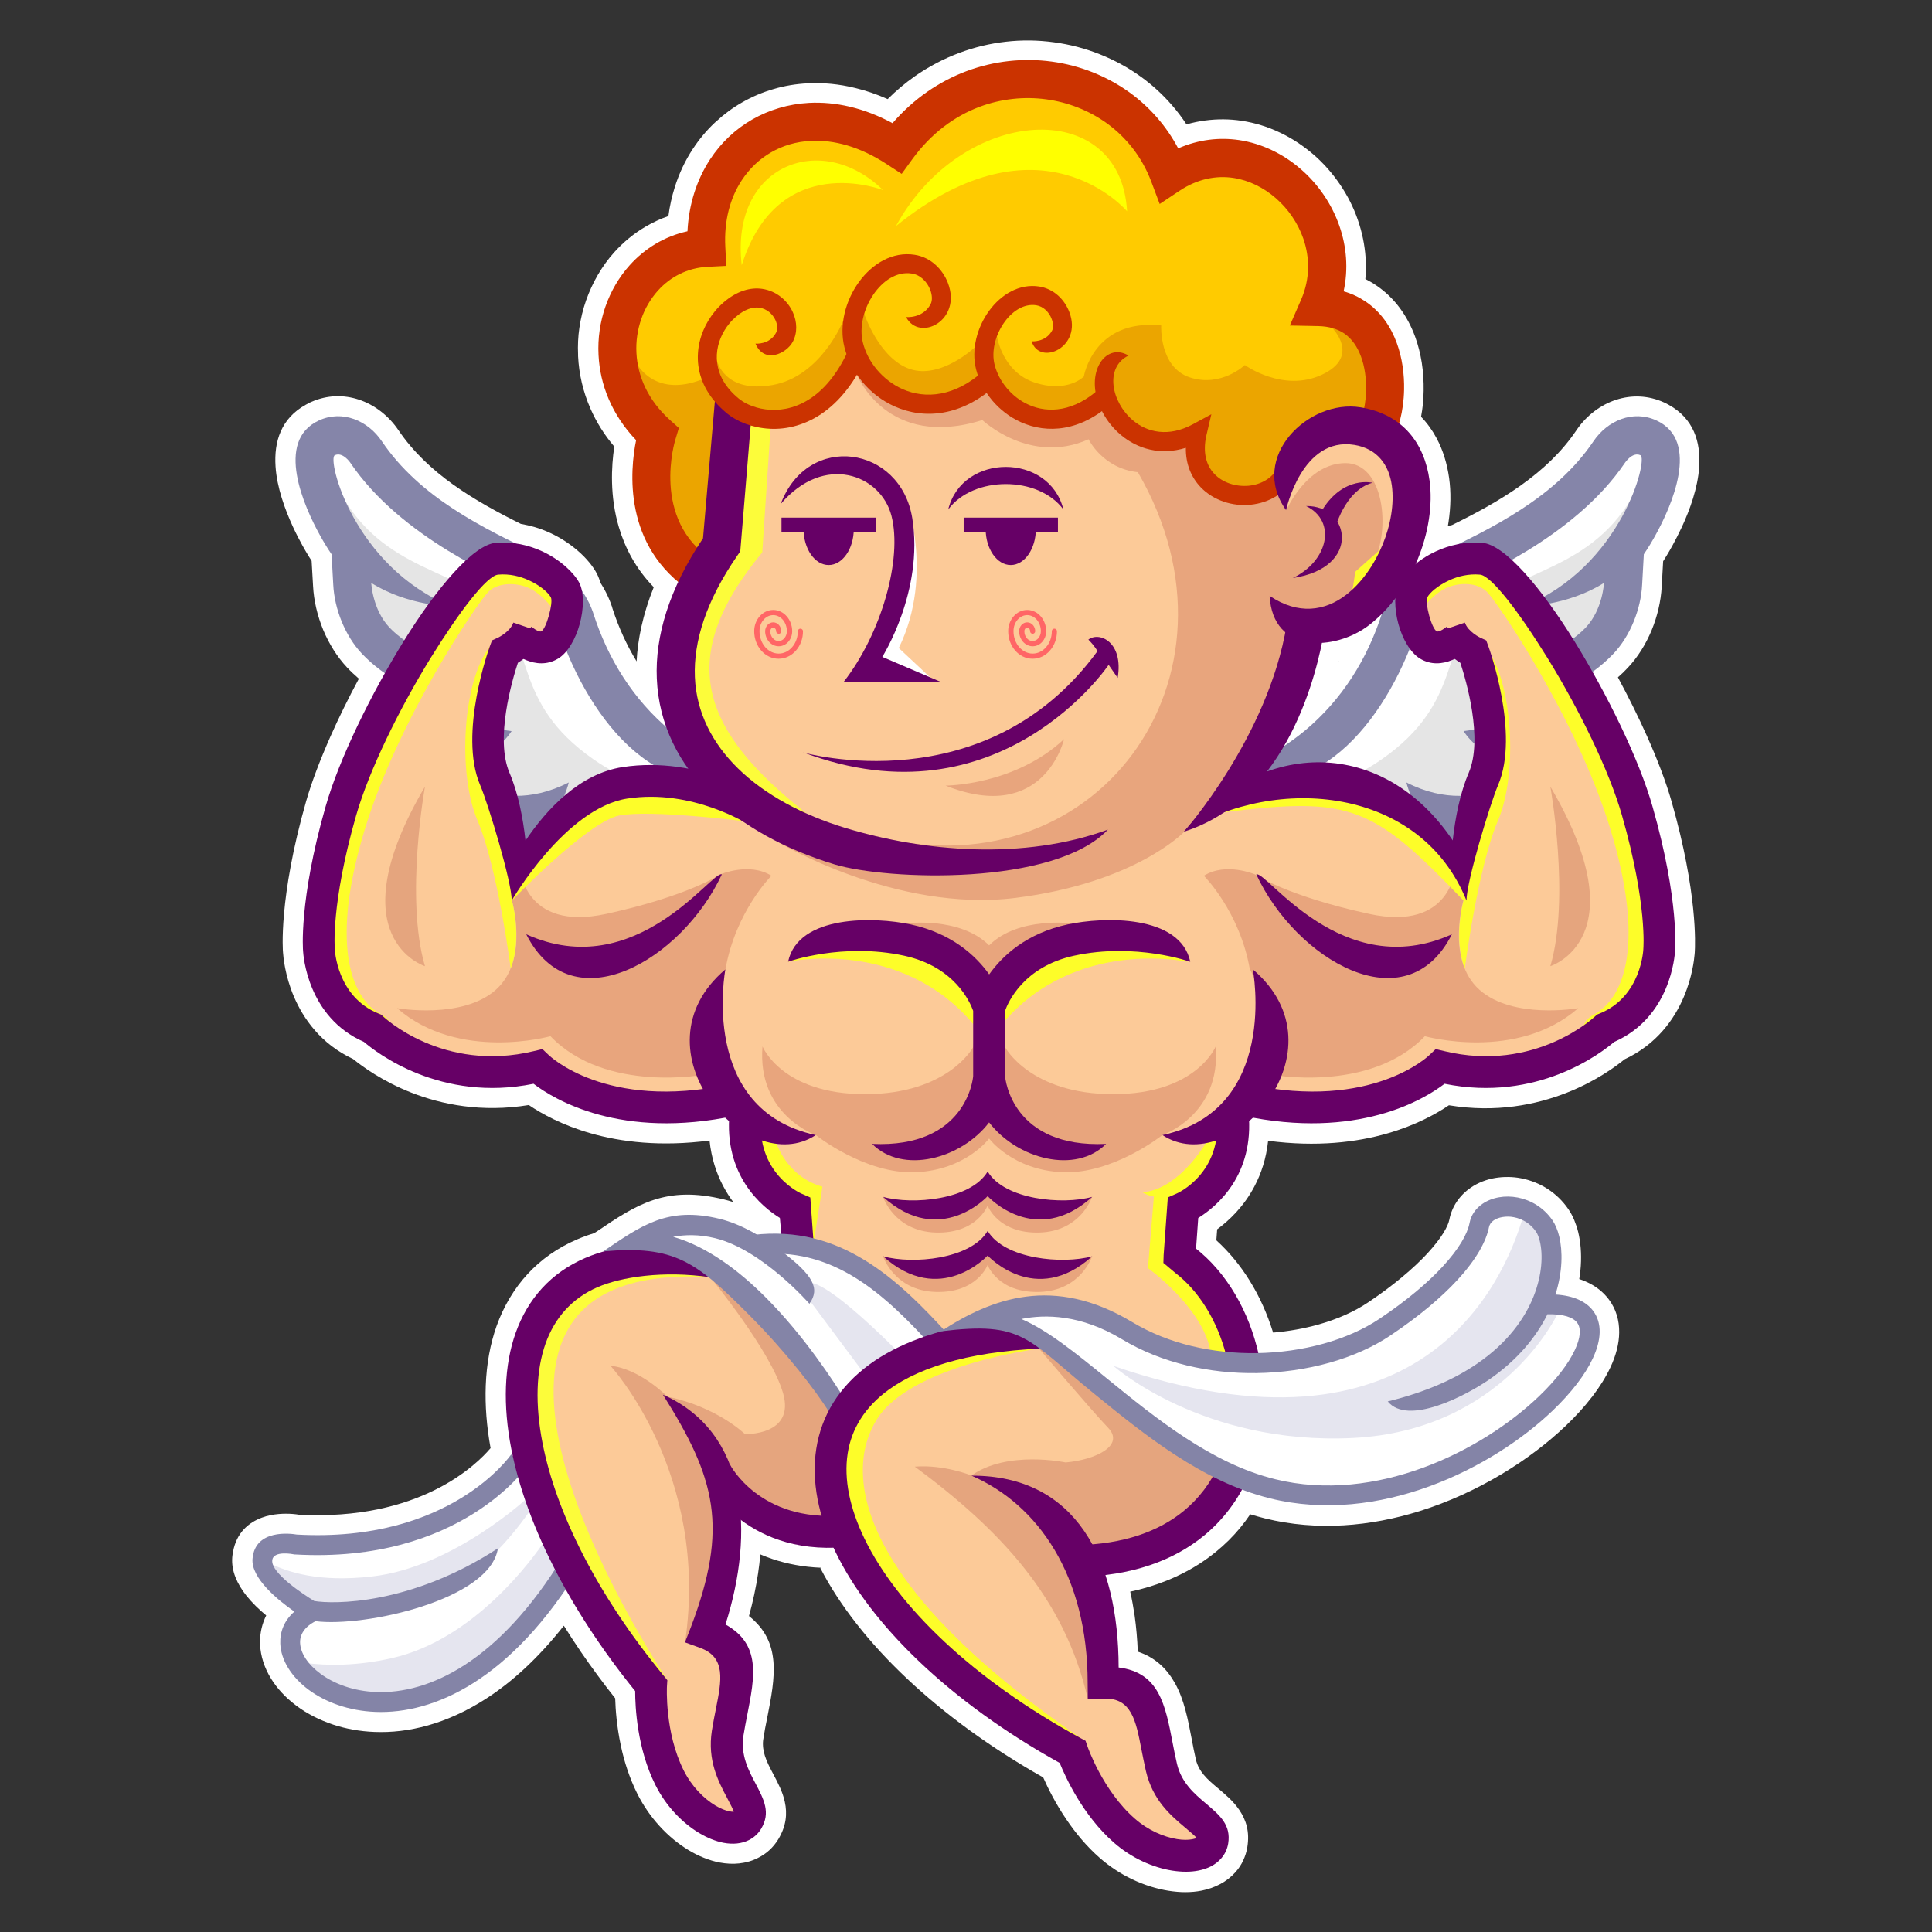
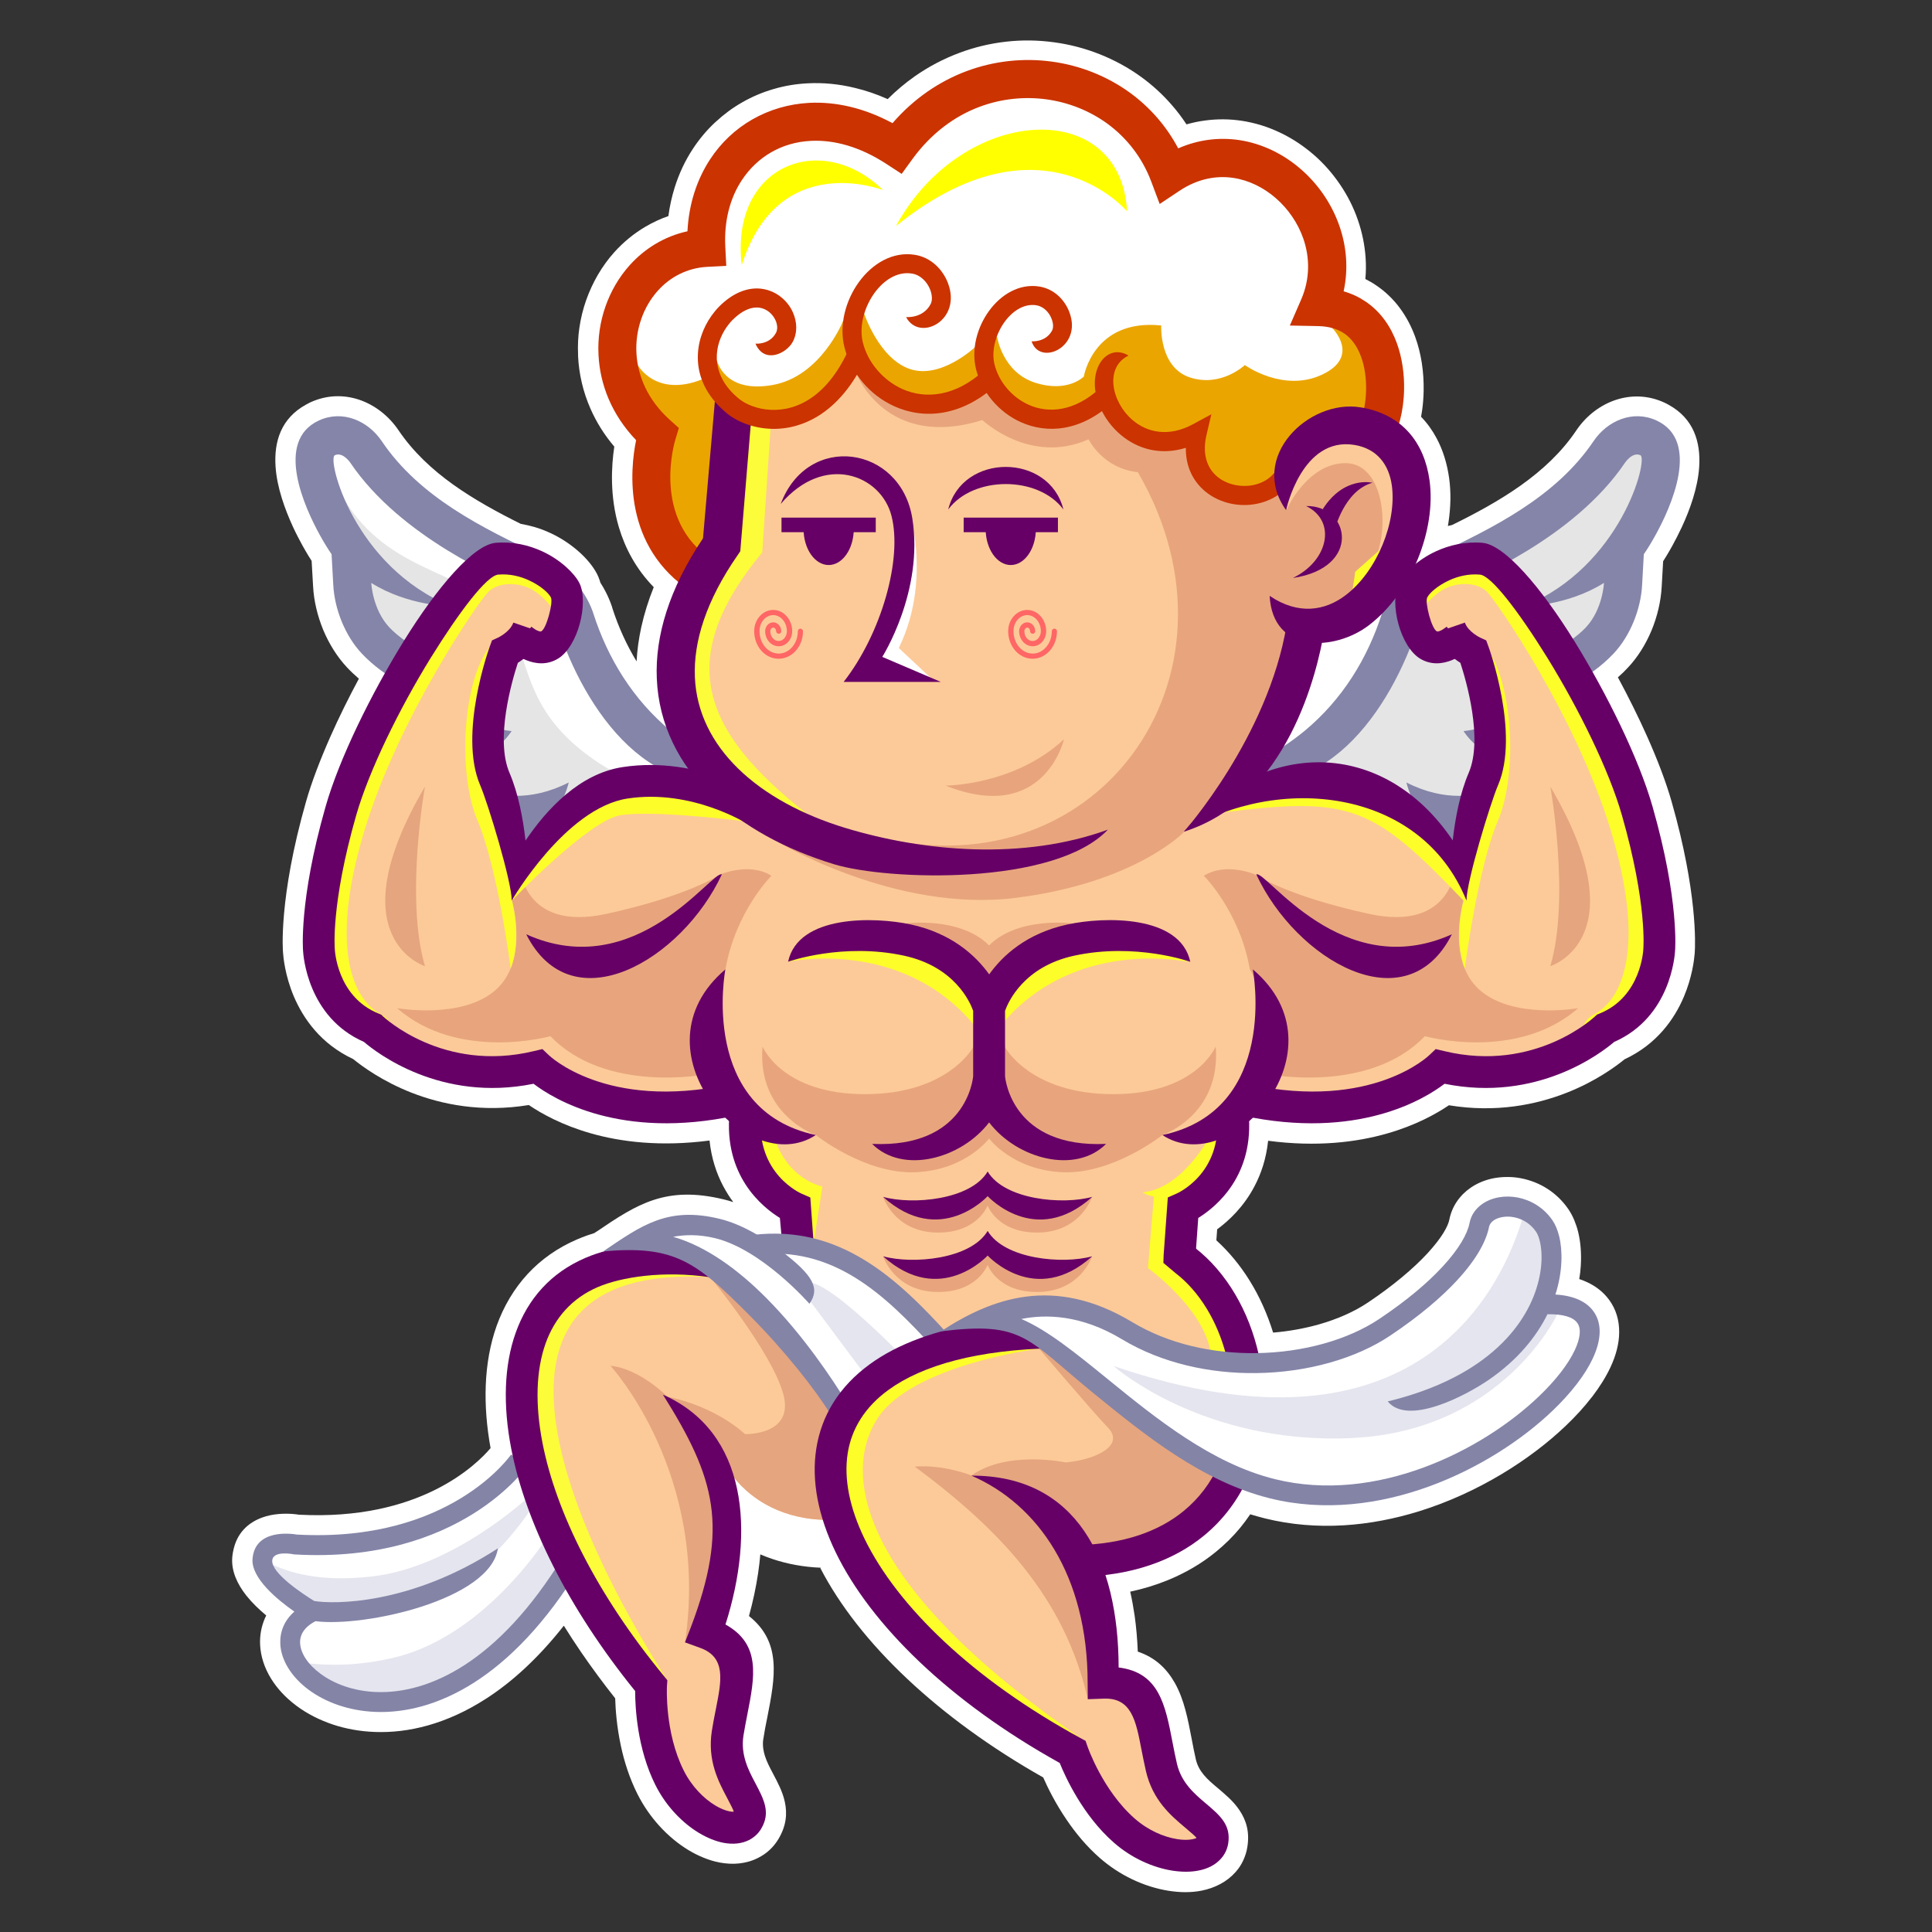
<svg xmlns="http://www.w3.org/2000/svg" id="Layer_2" viewBox="0 0 240 240">
  <rect x="0" y="0" width="240" height="240" fill="#333333" stroke="none" />
  <defs>
    <style>
      .cls-1, .cls-2 {
        fill: #606;
      }

      .cls-3 {
        fill: #8585a9;
      }

      .cls-3, .cls-4, .cls-5, .cls-6, .cls-7, .cls-8, .cls-2, .cls-9, .cls-10, .cls-11, .cls-12, .cls-13, .cls-14, .cls-15, .cls-16, .cls-17, .cls-18, .cls-19 {
        fill-rule: evenodd;
      }

      .cls-4 {
        fill: #e5e5ef;
      }

      .cls-5 {
        fill: #fdfd29;
      }

      .cls-6 {
        fill: #e5a57e;
      }

      .cls-7 {
        fill: #fff;
      }

      .cls-8 {
        fill: #e8a57d;
      }

      .cls-9 {
        fill: #e5e5e5;
      }

      .cls-10 {
        fill: #eba500;
      }

      .cls-11 {
        fill: #fcca98;
      }

      .cls-12 {
        fill: #f66;
      }

      .cls-13 {
        fill: #8484a7;
      }

      .cls-14 {
        fill: #ffcb00;
      }

      .cls-15 {
        fill: #cb3300;
      }

      .cls-16 {
        fill: #fcfc3a;
      }

      .cls-17 {
        fill: #6b809a;
      }

      .cls-18 {
        fill: #ffcb98;
      }

      .cls-19 {
        fill: #ff0;
      }
    </style>
  </defs>
  <path class="cls-7" d="M101.99,194.75c-2.25-.09-4.25-.49-5.99-1.07-.54-.18-1.06-.38-1.55-.59-.07.79-.16,1.58-.28,2.37-.26,1.74-.64,3.52-1.13,5.29,4.08,3.24,3.26,7.59,2.27,12.62l-.27,1.36c-.06.33-.13.73-.21,1.26l-.03.17c-.08.7.03,1.36.22,1.96.23.74.64,1.51,1.01,2.21.63,1.19,1.19,2.26,1.46,3.49.33,1.51.18,3.01-.8,4.65-.31.51-.68.96-1.1,1.35-.41.38-.89.71-1.43.98-.72.37-1.51.59-2.33.68-.79.09-1.61.04-2.43-.11-.64-.12-1.3-.32-1.97-.59-.65-.26-1.29-.58-1.9-.95-1.24-.75-2.5-1.77-3.63-3.02-1.02-1.12-1.95-2.44-2.71-3.94-1-1.99-1.65-4.06-2.06-5.98l-.02-.1c-.49-2.3-.65-4.41-.69-5.82-1.5-1.89-2.92-3.82-4.26-5.77-.74-1.09-1.45-2.17-2.12-3.25-3.2,4.06-6.47,7.02-9.68,9.08-4.92,3.17-9.69,4.28-13.81,4.12-1.88-.07-3.61-.4-5.16-.91-1.71-.57-3.24-1.36-4.51-2.3l-.18-.14c-1.27-.96-2.29-2.08-3.02-3.26-.83-1.34-1.31-2.8-1.37-4.25-.05-1.13.15-2.23.6-3.27l.16-.34c-.87-.73-1.75-1.57-2.46-2.46-1.14-1.44-1.89-3.06-1.76-4.76.02-.19.04-.4.08-.6l.02-.1c.44-2.37,1.92-3.62,3.6-4.24,1.38-.51,2.85-.52,3.81-.45.29.02.56.06.76.09,14.96.79,22.03-6.16,23.82-8.27-.49-2.7-.69-5.3-.6-7.75.1-2.69.55-5.18,1.35-7.43.88-2.45,2.17-4.63,3.87-6.47,1.66-1.79,3.71-3.24,6.13-4.28.38-.16.8-.33,1.25-.49.28-.1.58-.2.88-.29l.37-.24c4.94-3.34,8.54-5.71,15.78-3.93.38.09.75.2,1.12.32-.45-.6-.87-1.27-1.26-2-.83-1.57-1.46-3.45-1.69-5.65-6.07.79-11,.18-14.77-.9-3.54-1.01-6.11-2.44-7.68-3.51-5.86.96-10.84-.07-14.59-1.54-3.62-1.42-6.15-3.29-7.23-4.17-4.02-1.88-6.19-5.02-7.37-7.78-1.1-2.6-1.31-4.92-1.34-5.43-.02-.12-.59-6.72,2.87-18.82.68-2.38,1.73-5.12,3-8,1.07-2.41,2.28-4.86,3.55-7.22-.52-.45-1.02-.92-1.47-1.4-1.23-1.31-2.24-2.94-2.96-4.66-.72-1.75-1.17-3.64-1.26-5.45l-.18-3.13-.41-.65c-.24-.39-.48-.82-.73-1.26-.37-.67-.79-1.47-1.18-2.32-1-2.17-1.99-4.89-2.16-7.48-.21-3.12.69-5.99,3.77-7.69.23-.13.41-.22.53-.28l.16-.07c1.98-.87,4.02-.89,5.88-.28,1.97.65,3.72,2.02,4.92,3.79,1.82,2.69,4.17,4.88,6.78,6.75h0c2.65,1.89,5.53,3.46,8.43,4.9.58.1,1.14.23,1.67.38.72.21,1.39.47,2.01.76,1.26.58,2.39,1.34,3.32,2.13,1.14.97,1.99,2.03,2.45,2.92.13.25.24.52.34.81l.09.3c.25.39.48.78.68,1.18.27.53.51,1.08.71,1.66v.04s.02,0,.02,0l.1.35c.75,2.31,1.75,4.51,2.99,6.55.07-1.39.27-2.83.59-4.29.36-1.62.87-3.27,1.54-4.93-2.24-2.3-3.57-4.89-4.33-7.44-1.14-3.84-.94-7.57-.57-10.02-1.26-1.48-2.23-3.06-2.95-4.69-.94-2.13-1.44-4.34-1.55-6.54v-.2c-.05-1.13,0-2.24.16-3.32.17-1.17.45-2.32.84-3.43.39-1.1.88-2.17,1.47-3.18.6-1.02,1.28-1.96,2.04-2.8,1.11-1.23,2.41-2.31,3.88-3.17.89-.52,1.84-.97,2.83-1.31.16-1.24.43-2.42.78-3.55.55-1.75,1.31-3.36,2.26-4.8.78-1.19,1.68-2.27,2.71-3.24l.16-.14c.99-.92,2.07-1.72,3.23-2.38,1.23-.71,2.55-1.27,3.93-1.67,1.36-.4,2.78-.64,4.24-.71,1.9-.1,3.88.08,5.9.58,1.34.32,2.69.78,4.03,1.38,1.06-1.06,2.19-2,3.35-2.82,1.74-1.22,3.6-2.19,5.52-2.91,1.91-.72,3.86-1.18,5.81-1.4,1.99-.23,4-.2,5.97.07,1.95.26,3.87.76,5.7,1.49,1.83.73,3.56,1.67,5.13,2.81,1.38,1,2.67,2.17,3.82,3.5h0c.65.74,1.26,1.55,1.82,2.4.77-.22,1.53-.38,2.3-.48,1.55-.21,3.07-.19,4.54.03,1.65.25,3.24.74,4.73,1.45,1.52.71,2.93,1.65,4.21,2.75,1.24,1.07,2.34,2.32,3.28,3.7.92,1.35,1.68,2.83,2.22,4.4.53,1.52.86,3.11.97,4.73.06.87.05,1.75-.03,2.63.47.24.93.5,1.36.8,1.14.77,2.1,1.71,2.88,2.75.83,1.11,1.47,2.33,1.94,3.61.38,1.03.65,2.13.83,3.25.18,1.17.25,2.35.23,3.47-.02.87-.08,1.69-.19,2.44h0c-.04.27-.08.53-.13.79.77.8,1.41,1.69,1.93,2.67.8,1.49,1.3,3.16,1.55,4.91.25,1.77.21,3.64-.07,5.51l-.08.48.52-.12c2.97-1.46,5.91-3.05,8.58-4.95,2.65-1.89,5.03-4.09,6.86-6.81l.11-.16c1.19-1.7,2.89-3,4.81-3.63,1.9-.62,4-.59,6.03.35.16.07.34.17.54.28,3.07,1.7,3.97,4.58,3.77,7.7-.17,2.59-1.15,5.31-2.16,7.48-.4.85-.81,1.65-1.18,2.32-.25.45-.49.87-.73,1.26l-.41.66-.18,3.19c-.1,1.79-.54,3.66-1.25,5.38-.72,1.73-1.72,3.35-2.96,4.66-.38.41-.79.81-1.23,1.19,1.32,2.45,2.56,4.94,3.63,7.34,1.29,2.89,2.35,5.67,3.04,8.09,3.23,11.3,2.94,17.8,2.88,18.71l-.02.26c-.06.71-.31,2.86-1.33,5.27-1.17,2.77-3.35,5.9-7.37,7.78-1.08.88-3.6,2.75-7.23,4.17-3.76,1.47-8.73,2.5-14.59,1.54-1.57,1.06-4.14,2.5-7.69,3.51-3.77,1.08-8.7,1.7-14.77.9-.23,2.2-.86,4.08-1.69,5.65-1.33,2.54-3.17,4.27-4.64,5.35l-.1,1.37c1.59,1.44,2.98,3.14,4.14,5.01,1.23,1.98,2.2,4.16,2.91,6.45,1.96-.16,3.87-.51,5.66-1.01,2.32-.66,4.41-1.58,6.11-2.72,1.57-1.05,2.96-2.09,4.19-3.11,1.29-1.07,2.35-2.07,3.2-2.99.88-.96,1.54-1.81,1.99-2.54.42-.69.66-1.24.74-1.65.16-.83.48-1.58.93-2.25.46-.68,1.04-1.26,1.71-1.72.46-.32.96-.58,1.47-.78.51-.2,1.04-.35,1.59-.44.5-.08,1.04-.13,1.6-.12.55,0,1.1.06,1.61.16,1.14.22,2.29.66,3.33,1.34.95.62,1.83,1.45,2.55,2.5.27.4.52.85.73,1.36.19.46.36.96.49,1.49.29,1.2.42,2.63.32,4.2-.03.53-.09,1.07-.19,1.63.28.09.55.19.81.31,1.22.53,2.18,1.3,2.88,2.24.88,1.19,1.29,2.58,1.27,4.09-.01,1.37-.39,2.84-1.09,4.33-.56,1.19-1.32,2.41-2.26,3.64l-.07.08c-.9,1.17-1.98,2.36-3.2,3.52-4.4,4.21-10.9,8.35-18.22,10.63-6.03,1.87-12.64,2.5-19.16.89-.63-.16-1.24-.33-1.83-.51-.39.58-.82,1.15-1.26,1.69-.87,1.05-1.86,2.04-2.99,2.96h0c-1.74,1.43-3.79,2.65-6.16,3.6-1.4.56-2.9,1.02-4.5,1.36.22.97.4,1.97.55,2.99.2,1.43.33,2.92.39,4.46,2.18.73,3.61,2.12,4.63,3.94,1.13,2.03,1.59,4.41,2.08,6.98h0c.15.81.31,1.63.51,2.5.18.75.54,1.36.97,1.88.49.6,1.17,1.17,1.77,1.67,1.01.86,1.92,1.62,2.65,2.7.87,1.28,1.3,2.72,1,4.6-.09.59-.27,1.14-.51,1.66h0c-.24.53-.56,1.01-.95,1.45-.54.61-1.18,1.11-1.92,1.5-.71.38-1.49.65-2.3.81-.65.13-1.33.19-2.04.19-.64,0-1.35-.06-2.11-.18-1.43-.23-2.98-.7-4.5-1.43-1.38-.66-2.74-1.54-3.99-2.63-1.67-1.46-3.05-3.15-4.15-4.78-1.37-2.01-2.32-3.94-2.89-5.23-6.6-3.73-12.28-7.91-16.88-12.24-4.78-4.49-8.43-9.18-10.8-13.76h0ZM166.28,82.12l.02-.04h-.02s0,.04,0,.04Z" />
  <g>
    <g>
      <g>
        <g>
          <path class="cls-9" d="M155.01,95.43l-2.05.7c5.31,1.49,9.84-.19,13.5-3.39,3.84-3.36,6.73-8.41,8.56-13.28.25-.67.48-1.34.69-2.01v-.04s1.08-3.03,4.22-4.52l.89-.41c3.99-1.82,14.89-6.78,20.62-15.28,0,0,1.16-1.73,2.53-1.1.16.07.28.21.35.39.15.38.12,1.23-.15,2.35-.25,1.05-.71,2.4-1.4,3.9-1.79,3.87-5.17,8.7-10.71,11.8,1.9-.33,4.51-1.04,6.91-2.55l.83-.52-.08.98s-.15,3.46-2.4,5.84c-1.25,1.33-3.69,3.05-6.74,4.23-1.73.66-3.66,1.15-5.69,1.3,1.2.48,2.94.94,4.98.8h.07s.07.01.07.01c0,0,1.14.33,1.06,1.7-.04.71-1.24,2.15-3.46,3.28-1.29.67-2.95,1.26-4.94,1.58.76.92,2.46,2.55,5.01,2.69.74.04,1.2.31,1.41.74.24.48.1,1.1-.35,1.72-.38.52-1.01,1.07-1.82,1.55-2.4,1.41-6.57,2.32-11.42.23.32.88.92,2.22,1.95,3.6.42.55.47,1.09.23,1.56-.19.39-.59.7-1.12.91-.48.19-1.08.3-1.77.33-2.19.08-5.34-.74-7.97-3.08.19.79.46,1.71.84,2.3l.04.06.02.07s.49,1.68-1.64,2.2c-2.73.66-4.46-.95-6.06-2.6-.3-.65-.4-1.12-.4-1.12-8.32.03-7.95-6.28-7.95-6.28,1.15-.1,2.26-.32,3.34-.62Z" />
-           <path class="cls-7" d="M155.01,95.43l-.53.18v-.04c.18-.04.35-.09.53-.14h0ZM156.19,96.66c3.94.19,7.38-1.39,10.27-3.93,3.84-3.36,6.73-8.41,8.56-13.28.25-.67.48-1.34.69-2.01v-.04s1.08-3.03,4.22-4.52l.89-.41c3.99-1.82,14.89-6.78,20.62-15.28,0,0,1.16-1.73,2.53-1.1.16.07.28.21.35.39.15.38.12,1.23-.15,2.35-4.73,11.7-14.62,11.52-19.99,16.28-5.37,4.76-2.28,12.08-12.56,19.23-7.25,5.04-12.8,3.6-15.45,2.31Z" />
          <path class="cls-3" d="M195.23,85.07c.09.48.13.98.1,1.49-.11,2.09-1.35,3.8-3.08,5.15,1.25,1.5,1.65,3.62.73,5.76-.86,1.98-2.68,3.48-4.57,4.45-2.03,1.04-4.22,1.57-6.42,1.66-.25,1.54-1.15,2.98-2.64,3.93-1.62,1.03-3.63,1.33-5.52,1.23-1.13-.06-2.25-.25-3.34-.56-3.59,3.95-12.03,1.25-10.88-5.84,1.75,1.76,3.47,3.94,6.35,3.24,1.62-.39,1.28-1.58,1.28-1.58-.83-1.33-1.2-4.07-1.2-4.07,4.89,5.66,12.85,4.53,11.02,2.09-1.83-2.44-2.35-4.82-2.35-4.82,9.62,4.92,16.81-2.62,12.97-2.82-3.84-.2-5.87-3.56-5.87-3.56,5.58-.66,8.73-3.54,8.79-4.52.05-.98-.67-1.19-.67-1.19-4.07.29-7.02-1.75-7.02-1.75,6.29.28,11.96-3.16,14.08-5.41,2.12-2.25,2.26-5.54,2.26-5.54-4.59,2.89-9.94,2.92-9.94,2.92,12.12-4.96,15.46-18.32,14.47-18.78-.99-.46-1.91.92-1.91.92-6.32,9.36-18.75,14.47-21.71,15.86-2.96,1.4-3.96,4.26-3.96,4.26-3.38,10.62-12.03,23.32-24.78,18.55l4.42-1.52c2.06-.73,4.6-2.48,6.26-3.86,4.61-3.84,7.77-8.91,9.59-14.61l.04-.13c1.04-2.96,3.6-5.65,6.41-6.98,7.34-3.46,15.12-7.29,19.81-14.23,1.71-2.54,4.88-3.94,7.84-2.57,5.49,2.55,1.81,10.73-.17,14.29-.44.8-.91,1.57-1.42,2.32l-.21,3.79c-.15,3.01-1.47,6.34-3.54,8.54-1.42,1.51-3.21,2.82-5.2,3.88Z" />
        </g>
        <g>
          <path class="cls-9" d="M90.37,95.43l2.05.7c-5.31,1.49-9.84-.19-13.5-3.39-3.84-3.36-6.73-8.41-8.56-13.28-.25-.67-.48-1.34-.7-2.01v-.04s-1.08-3.03-4.22-4.52l-.89-.41c-3.99-1.82-14.89-6.78-20.62-15.28,0,0-1.16-1.73-2.53-1.1-.16.07-.28.21-.35.39-.15.38-.12,1.23.15,2.35.25,1.05.71,2.4,1.4,3.9,1.79,3.87,5.17,8.7,10.71,11.8-1.9-.33-4.51-1.04-6.91-2.55l-.83-.52.08.98s.15,3.46,2.4,5.84c1.25,1.33,3.69,3.05,6.74,4.23,1.73.66,3.66,1.15,5.69,1.3-1.2.48-2.94.94-4.98.8h-.07s-.07.01-.07.01c0,0-1.14.33-1.06,1.7.04.71,1.24,2.15,3.46,3.28,1.29.67,2.95,1.26,4.94,1.58-.76.92-2.46,2.55-5.01,2.69-.74.04-1.2.31-1.41.74-.24.48-.1,1.1.35,1.72.38.52,1.01,1.07,1.82,1.55,2.4,1.41,6.57,2.32,11.42.23-.32.88-.92,2.22-1.95,3.6-.42.55-.47,1.09-.23,1.56.19.39.59.7,1.12.91.48.19,1.08.3,1.77.33,2.19.08,5.34-.74,7.97-3.08-.19.79-.46,1.71-.83,2.3l-.04.06-.02.07s-.49,1.68,1.64,2.2c2.73.66,4.46-.95,6.06-2.6.3-.65.4-1.12.4-1.12,8.32.03,7.95-6.28,7.95-6.28-1.15-.1-2.26-.32-3.34-.62Z" />
          <path class="cls-7" d="M90.37,95.43l.53.18v-.04c-.18-.04-.35-.09-.53-.14h0ZM89.19,96.66c-3.94.19-7.38-1.39-10.28-3.93-3.84-3.36-6.73-8.41-8.56-13.28-.25-.67-.48-1.34-.7-2.01v-.04s-1.08-3.03-4.22-4.52l-.89-.41c-3.99-1.82-14.89-6.78-20.62-15.28,0,0-1.16-1.73-2.53-1.1-.16.07-.28.21-.35.39-.15.38-.12,1.23.15,2.35,4.73,11.7,14.62,11.52,19.99,16.28,5.37,4.76,2.28,12.08,12.56,19.23,7.25,5.04,12.8,3.6,15.45,2.31Z" />
          <path class="cls-3" d="M50.14,85.07c-.09.48-.13.98-.1,1.49.11,2.09,1.35,3.8,3.08,5.15-1.25,1.5-1.65,3.62-.73,5.76.86,1.98,2.68,3.48,4.57,4.45,2.03,1.04,4.22,1.57,6.42,1.66.25,1.54,1.15,2.98,2.64,3.93,1.62,1.03,3.63,1.33,5.51,1.23,1.13-.06,2.25-.25,3.34-.56,3.59,3.95,12.03,1.25,10.88-5.84-1.75,1.76-3.47,3.94-6.35,3.24-1.62-.39-1.28-1.58-1.28-1.58.83-1.33,1.2-4.07,1.2-4.07-4.89,5.66-12.85,4.53-11.02,2.09s2.35-4.82,2.35-4.82c-9.62,4.92-16.81-2.62-12.97-2.82,3.84-.2,5.87-3.56,5.87-3.56-5.58-.66-8.73-3.54-8.79-4.52-.05-.98.68-1.19.68-1.19,4.07.29,7.02-1.75,7.02-1.75-6.29.28-11.96-3.16-14.08-5.41-2.12-2.25-2.26-5.54-2.26-5.54,4.59,2.89,9.94,2.92,9.94,2.92-12.12-4.96-15.46-18.32-14.47-18.78.99-.46,1.92.92,1.92.92,6.32,9.36,18.75,14.47,21.71,15.86,2.96,1.4,3.96,4.26,3.96,4.26,3.38,10.62,12.03,23.32,24.78,18.55l-4.42-1.52c-2.06-.73-4.6-2.48-6.26-3.86-4.61-3.84-7.77-8.91-9.59-14.61l-.04-.13c-1.04-2.96-3.6-5.65-6.41-6.98-7.34-3.46-15.13-7.29-19.81-14.23-1.71-2.54-4.88-3.94-7.83-2.57-5.49,2.55-1.81,10.73.17,14.29.44.8.91,1.57,1.42,2.32l.21,3.79c.15,3.01,1.47,6.34,3.54,8.54,1.42,1.51,3.22,2.82,5.2,3.88Z" />
        </g>
      </g>
      <g>
        <path class="cls-17" d="M175.66,120.31c1.33-.62,2.54-1.68,3.56-3.25-10.14,3.71-17.81-3.27-21.41-6.55l-.42-.39c2.31,4.05,5.87,7.57,9.59,9.45,1.51.76,3.04,1.25,4.52,1.4,1.46.14,2.87-.05,4.16-.65Z" />
        <path class="cls-17" d="M87.92,110.51c-3.6,3.28-11.27,10.26-21.41,6.55,1.02,1.58,2.23,2.63,3.56,3.25,1.29.6,2.7.79,4.16.65,1.48-.14,3.01-.63,4.52-1.4,3.72-1.88,7.28-5.39,9.59-9.45l-.42.39Z" />
        <path class="cls-17" d="M117.71,156.5c-2.02.49-4.25.6-6.12.4,6,3.92,10.73-1.25,10.74-1.26l.36-.39.36.39s4.74,5.19,10.74,1.26c-1.88.19-4.1.09-6.12-.4-2.03-.49-3.87-1.37-4.98-2.73-1.11,1.35-2.95,2.23-4.98,2.73Z" />
        <path class="cls-17" d="M164.53,68.72c-.32.65-.77,1.29-1.35,1.86.33-.15.64-.3.91-.48.85-.53,1.42-1.16,1.75-1.82.32-.65.42-1.33.33-1.98-.06-.44-.22-.86-.46-1.24l-.13-.21.09-.23c.3-.79.79-1.87,1.54-2.85.33-.43.71-.84,1.14-1.2-1.08.31-2.43,1.09-3.6,2.94l-.23.36-.36-.16c.21.26.39.54.53.83.31.64.44,1.34.41,2.06-.03.71-.22,1.43-.56,2.12Z" />
        <path class="cls-17" d="M127.67,149.12c-2.03-.49-3.87-1.37-4.98-2.73-1.11,1.35-2.95,2.23-4.98,2.73-2.02.49-4.25.6-6.12.4,6,3.93,10.73-1.25,10.74-1.26l.36-.39.36.39s4.74,5.19,10.74,1.26c-1.88.19-4.1.09-6.12-.4Z" />
        <path class="cls-17" d="M118.43,117.5c-1.44-.92-3.21-1.7-5.39-2.17h-.03c-2.21-.48-5.62-.78-8.63-.24-2.58.46-4.86,1.53-5.74,3.65,1.25-.35,3.6-.9,6.5-1.05,2.17-.11,4.67-.01,7.27.55,2.41.52,4.2,1.48,5.53,2.54,2.27,1.81,3.16,3.92,3.41,4.63l.03.08v8.09s0,.09,0,.14c-.02.26-.43,4.3-4.23,6.85-1.7,1.14-4.07,1.98-7.39,2.05,1.59.99,3.58,1.22,5.59.85,2.24-.41,4.48-1.57,6.16-3.25.34-.34.66-.7.96-1.09l.39-.51.39.51c.29.38.61.75.96,1.09,1.69,1.68,3.92,2.83,6.16,3.25,2,.37,4,.14,5.59-.85-3.32-.07-5.69-.91-7.39-2.05-3.8-2.55-4.21-6.58-4.23-6.85,0-.05,0-.09,0-.14v-8.09l.03-.08c.25-.72,1.15-2.82,3.41-4.63,1.32-1.06,3.12-2.02,5.53-2.54,2.59-.56,5.09-.67,7.27-.55,2.9.15,5.25.7,6.5,1.05-.88-2.12-3.16-3.19-5.73-3.65-3.01-.53-6.43-.24-8.63.24h-.02c-2.18.48-3.95,1.26-5.39,2.18-1.83,1.17-3.14,2.57-4.04,3.83l-.4.57-.4-.57c-.9-1.26-2.2-2.66-4.04-3.83Z" />
        <path class="cls-7" d="M66.73,188.97c.76,1.89,1.64,3.81,2.64,5.77l.13.26-.16.24c-3.56,5.46-7.23,9.19-10.77,11.62-4.29,2.94-8.39,3.97-11.87,3.83-1.41-.05-2.71-.3-3.87-.68-1.27-.41-2.38-1-3.3-1.67-.83-.61-1.49-1.29-1.96-2-.48-.73-.76-1.49-.79-2.23-.03-.63.15-1.26.55-1.82.36-.51.9-.96,1.64-1.34l.13-.07.15.02c3.39.43,9.9-.49,15.02-2.54,3.13-1.25,5.72-2.9,6.69-4.89-3.78,2.31-7.38,3.77-10.55,4.68-5.7,1.63-10.03,1.47-11.49,1.21l-.09-.02-.08-.05c-.67-.42-2.03-1.29-3.21-2.27-1.26-1.04-2.31-2.23-2.24-3.22.1-1.29,1.56-1.39,2.52-1.31.4.03.7.09.72.1l.12.02c8.01.46,14.13-1.13,18.6-3.22,4.45-2.08,7.27-4.67,8.69-6.21l.6-.65.24.86c.51,1.81,1.15,3.69,1.91,5.6h0ZM137.25,171.66l-.04-.03c-1.94-1.58-3.77-3.07-5.54-4.35-1.75-1.27-3.41-2.31-5-2.99l-1.46-.62,1.56-.32c1.72-.35,3.91-.49,6.43.02,1.96.39,4.12,1.18,6.4,2.55,2.37,1.42,4.96,2.46,7.65,3.13,2.89.73,5.88,1.05,8.81,1.01,3.09-.04,6.14-.48,8.93-1.27,2.79-.78,5.34-1.91,7.44-3.32,1.74-1.17,3.26-2.31,4.59-3.41,1.43-1.18,2.62-2.32,3.61-3.38,1.12-1.22,1.98-2.36,2.6-3.4.67-1.12,1.07-2.13,1.23-2.98.04-.23.14-.45.27-.64.13-.19.31-.36.51-.49.18-.12.38-.23.6-.31.21-.08.44-.14.69-.18.25-.04.52-.06.8-.06.27,0,.55.03.82.08.59.11,1.18.34,1.72.69.49.32.95.75,1.32,1.29.12.17.23.38.32.61.09.22.17.47.23.75.23.93.31,2.12.16,3.44-.13,1.14-.43,2.4-.95,3.72-.61,1.52-1.52,3.11-2.81,4.65-1.13,1.35-2.56,2.68-4.34,3.9-1.46,1.01-3.17,1.95-5.14,2.78-1.57.67-3.32,1.27-5.25,1.78.9.51,2.16.51,3.53.21,2.8-.6,5.99-2.38,7.7-3.55,1.67-1.15,3.05-2.38,4.19-3.65,1.26-1.41,2.22-2.87,2.92-4.3l.13-.27h.3c1.02-.02,1.85.07,2.5.26.75.21,1.28.56,1.6,1,.33.45.46,1.04.4,1.72-.06.64-.28,1.37-.65,2.16-.42.91-1.04,1.88-1.81,2.87-.76.99-1.69,2.01-2.75,3.02-3.96,3.79-9.79,7.52-16.34,9.57-5.35,1.68-11.18,2.25-16.89.84-8.02-1.98-15.02-7.67-21.02-12.56h0ZM102.21,156.24c1.47.51,2.86,1.19,4.19,2,1.57.96,3.06,2.11,4.5,3.39,1.43,1.26,2.81,2.65,4.16,4.1l.52.55-.72.25c-1.27.44-2.45.95-3.53,1.49-1.09.56-2.09,1.16-2.99,1.82-.71.52-1.36,1.06-1.95,1.63-.6.57-1.14,1.18-1.62,1.8l-.43.56-.38-.59c-.98-1.53-2.28-3.44-3.82-5.48-1.55-2.03-3.35-4.18-5.33-6.17-1.8-1.81-3.74-3.48-5.79-4.83-1.78-1.17-3.64-2.09-5.55-2.64l-2.02-.58,2.06-.39c.74-.14,1.58-.22,2.48-.21.91.02,1.89.13,2.93.39,5.02,1.23,10.01,6.19,11.52,7.8.25-.56.24-1.1-.04-1.69-.44-.9-1.48-1.94-3.21-3.3l-1.28-1,1.62.12c1.65.12,3.21.45,4.68.96Z" />
        <path class="cls-4" d="M67.73,191.32c.51,1.13,1.06,2.27,1.65,3.42l.13.26-.16.24c-3.56,5.46-7.23,9.19-10.77,11.62-4.29,2.94-8.39,3.97-11.87,3.83-1.41-.05-2.71-.3-3.87-.68-1.27-.41-2.38-1-3.3-1.67-.75-.55-1.36-1.16-1.82-1.79,2.92.4,6.62.41,10.96-.57,10.25-2.31,17.48-12.31,19.05-14.66h0ZM138.35,169.71s11.11,9.85,29.73,8.92c18.62-.93,25.35-15.33,25.35-15.33l.1-.49c-.4-.04-.83-.06-1.31-.05h-.3s-.13.27-.13.27c-.71,1.43-1.67,2.89-2.92,4.3-1.14,1.27-2.52,2.51-4.19,3.65-1.7,1.17-4.9,2.95-7.7,3.55-1.37.29-2.64.3-3.53-.21,1.93-.51,3.68-1.11,5.25-1.78,1.97-.83,3.67-1.77,5.14-2.78,1.78-1.22,3.21-2.55,4.34-3.9,1.29-1.54,2.2-3.13,2.81-4.65.52-1.31.82-2.57.95-3.72.15-1.33.07-2.51-.16-3.44-.07-.28-.15-.53-.23-.75-.09-.23-.2-.44-.32-.61-.37-.54-.83-.97-1.32-1.29-.22-.14-.45-.27-.68-.37-2.54,8.75-12.96,31.62-50.86,18.67h0ZM99.68,160.35l7.66,10.27,4.87-2.03s-12.46-12.95-12.54-8.24h0ZM60.73,193.63c2.57-2.35,4.58-5.18,5.36-6.34-.16-.44-.32-.88-.46-1.31-.01.01-9.29,8.7-19.39,9.85-6.54.75-10.4-.47-12.9-1.71.13.92,1.1,1.97,2.23,2.91,1.18.98,2.53,1.85,3.21,2.27l.08.05.09.02c.77.13,2.32.24,4.45.08,2.16-.34,4.73-.78,7.17-1.33,3.06-.89,6.53-2.3,10.16-4.49Z" />
        <path class="cls-11" d="M122.27,106.02c-6.07-.04-12.1-1.09-17.39-2.7-2.74-.83-5.3-1.89-7.6-3.17-2.25-1.25-4.26-2.7-5.94-4.34-1.68-1.64-3.03-3.47-3.98-5.48-.9-1.92-1.44-4-1.53-6.22-.1-2.32.28-4.82,1.21-7.47.87-2.5,2.24-5.14,4.16-7.92l.29-.42,1.33-16.11.58.17c.71.21,1.48.35,2.29.38.74.03,1.53-.02,2.33-.18,1.14-.23,2.32-.67,3.47-1.4,1.04-.66,2.07-1.55,3.03-2.72.26-.32.53-.66.78-1.03.24-.35.49-.72.73-1.13l.4-.67.44.64.32.45c.1.13.21.27.35.43.52.61,1.11,1.17,1.75,1.66.63.48,1.32.89,2.05,1.22,1.65.73,3.52,1.05,5.49.76,1.77-.26,3.62-1.01,5.45-2.38l.42-.31.29.44.33.47.35.44c.46.54.98,1.04,1.56,1.47.56.43,1.18.79,1.82,1.08,1.44.64,3.08.92,4.79.69,1.55-.21,3.16-.84,4.76-2.01l.46-.33.42.78c.26.47.57.93.93,1.36.35.42.74.82,1.17,1.17,1.01.84,2.23,1.47,3.6,1.74,1.22.24,2.57.19,4-.25l.65-.2v.68c-.02.92.13,1.76.41,2.49.3.79.74,1.47,1.28,2.04.36.38.77.71,1.21.99.46.29.95.52,1.47.69.49.17,1.01.28,1.53.34.53.06,1.06.07,1.59.02.58-.05,1.15-.18,1.69-.37.52-.18,1.03-.43,1.49-.75l.52-.35.22.59c.1.27.23.55.38.83.45-1.43,1.43-3.92,3.21-5.62,1.36-1.3,3.17-2.14,5.53-1.75,1.48.24,2.61.87,3.44,1.77.9.98,1.43,2.27,1.63,3.69.16,1.16.13,2.42-.07,3.7-.21,1.31-.59,2.64-1.12,3.93-.54,1.3-1.23,2.55-2.04,3.66-.78,1.07-1.68,2.02-2.67,2.78-1.44,1.1-3.11,1.78-4.93,1.8-1.35.01-2.77-.34-4.23-1.15.09.55.24,1.04.43,1.48.31.72.73,1.29,1.24,1.72l.22.19-.05.28c-.85,4.43-2.48,8.61-4.29,12.24-2.61,5.22-5.61,9.3-7.23,11.34.28-.12.55-.24.81-.37.83-.4,1.62-.86,2.36-1.35l.05-.03.06-.02c6.02-2.19,12.87-2.41,18.72-.28,4.71,1.72,8.78,4.96,11.27,9.93.23-1.18.6-2.7,1.04-4.29.93-3.4,2.14-7.13,2.7-8.44,2.65-6.18-1.11-16.62-1.19-16.84l-.22-.6-.57-.26h0c-.22-.12-.86-.46-1.37-.96-.22-.21-.42-.46-.58-.74l-2,.69-.09-.11c-.15.1-.32.2-.48.28-.32.15-.65.2-.93.03-.24-.15-.46-.46-.65-.86-.18-.37-.35-.86-.49-1.38-.15-.55-.26-1.08-.31-1.51-.05-.47-.02-.87.1-1.11.19-.36.59-.82,1.18-1.28.48-.37,1.09-.75,1.79-1.08.61-.28,1.28-.51,2.01-.64.65-.12,1.33-.16,2.04-.1.82.07,2.07,1.19,3.54,3,1.53,1.88,3.36,4.55,5.23,7.58,2.02,3.26,4.01,6.91,5.69,10.45,1.56,3.3,2.85,6.51,3.63,9.25,3.05,10.69,2.7,16.27,2.67,16.73v.04s-.11,2.75-1.79,5.23c-.85,1.26-2.1,2.44-3.94,3.19l-.26.1-.2.18c-.11.1-7.65,7.19-19.16,4.4l-.79-.19-.59.56c-.12.11-6.34,6.1-19.54,4.36l-.72-.1.35-.63c1.28-2.31,1.9-4.99,1.4-7.65-.36-1.94-1.33-3.88-3.08-5.66.18,1.68.32,4.66-.32,7.82-.94,4.66-3.56,9.7-10.23,11.63.59.24,1.2.39,1.81.46,1.09.11,2.22-.04,3.33-.42l.79-.27-.15.82c-.9,5.05-5.07,6.9-5.2,6.95l-.82.36-.49,6.87-.02.7,1.26,1.06c1.5,1.15,2.8,2.62,3.87,4.3,1.1,1.73,1.95,3.7,2.53,5.78l.19.7-.72-.07c-2.12-.22-4.23-.64-6.26-1.29-1.93-.62-3.79-1.44-5.51-2.47-4.68-2.82-8.89-3.56-12.67-3.12-3.79.45-7.19,2.09-10.22,4.04l-.35.22-.28-.31c-1.52-1.65-3.06-3.25-4.65-4.69-1.6-1.44-3.26-2.75-5.04-3.84-.97-.59-1.98-1.13-3.02-1.58-1.04-.45-2.12-.82-3.23-1.09l-.35-.09-.37-5.14-.82-.36c-.13-.06-4.3-1.91-5.2-6.96l-.15-.82.79.27c1.11.37,2.24.53,3.33.42.62-.06,1.23-.21,1.81-.46-6.66-1.92-9.29-6.97-10.23-11.63-.64-3.16-.49-6.14-.32-7.82-1.75,1.78-2.72,3.72-3.08,5.66-.5,2.66.12,5.34,1.4,7.65l.35.63-.72.1c-13.21,1.75-19.42-4.24-19.54-4.36l-.59-.56-.79.19c-11.51,2.78-19.05-4.3-19.16-4.4l-.2-.18-.26-.1c-1.84-.74-3.09-1.93-3.94-3.19-1.68-2.48-1.79-5.22-1.79-5.23v-.04c-.04-.47-.39-6.04,2.67-16.73.78-2.73,2.07-5.95,3.63-9.25,1.67-3.54,3.67-7.19,5.69-10.45,1.87-3.02,3.7-5.7,5.23-7.58,1.47-1.81,2.72-2.93,3.54-3,.7-.06,1.39-.01,2.04.1.72.13,1.4.36,2.01.64.71.33,1.31.71,1.79,1.08.58.45.99.91,1.18,1.28.13.24.15.64.1,1.11-.05.43-.16.97-.31,1.51-.14.52-.31,1-.49,1.38-.19.4-.41.71-.65.86-.27.17-.61.11-.93-.03-.16-.07-.33-.18-.48-.28l-.09.11-2.01-.69c-.16.28-.36.52-.58.74-.51.5-1.15.84-1.37.96h0s-.57.27-.57.27l-.22.59c-.08.23-3.84,10.66-1.19,16.84.56,1.31,1.77,5.04,2.7,8.44.48,1.74.88,3.41,1.1,4.63,1.17-1.79,3.54-5.12,6.55-7.77,2.19-1.93,4.73-3.52,7.41-3.93,3.32-.51,6.46-.08,9.03.62,2.56.7,4.55,1.66,5.59,2.23l.04.03c1.61,1.11,3.36,2.11,5.23,2.99,1.9.89,3.93,1.67,6.04,2.31,3.82,1.16,12.42,1.88,20.22.89,4.34-.55,8.41-1.62,11.26-3.44-4.2,1.2-8.62,1.7-13.01,1.67h0ZM106.53,175.94c-.9,1.4-1.47,2.93-1.72,4.55-.25,1.64-.19,3.38.16,5.19.36,1.82,1.02,3.72,1.96,5.66,2.11,4.35,5.61,8.87,10.33,13.23,4.5,4.15,10.11,8.17,16.68,11.75l.51.28.19.54s1.92,5.56,6,9.15c.83.73,1.72,1.3,2.61,1.74.98.48,1.97.78,2.89.93.38.06.75.09,1.09.1.36,0,.69-.02.98-.08.13-.02.25-.06.36-.09.12-.04.23-.08.31-.13l.45-.25-.28-.44c-.09-.14-.3-.35-.58-.6-.25-.22-.58-.5-.95-.81-1.72-1.45-3.88-3.28-4.7-6.74-.11-.48-.21-.93-.3-1.36l-.27-1.37c-.34-1.78-.65-3.41-1.34-4.63-.74-1.3-1.87-2.09-3.8-2.02l-1.51.05v-1.52c-.01-6.46-1.45-11.89-3.86-16.19-2.21-3.95-5.25-6.95-8.76-8.95,2.44.25,4.55.93,6.36,1.96,2.53,1.44,4.48,3.57,5.91,6.22l.15.28.32-.03c2.41-.19,4.55-.66,6.43-1.35,2.02-.74,3.73-1.72,5.17-2.9.77-.63,1.46-1.31,2.07-2.03.63-.75,1.19-1.54,1.67-2.38l.26-.45-.47-.24c-2.7-1.36-5.26-3.03-7.67-4.79-2.44-1.77-4.73-3.64-6.89-5.4-1.34-1.09-2.48-2.07-3.49-2.93-1.28-1.09-2.34-2.01-3.35-2.75l-.14-.1h-.17c-4.28.2-7.96.75-11.06,1.6-3.29.89-5.95,2.13-8.01,3.63-1.51,1.09-2.69,2.33-3.56,3.69h0ZM99.49,169.36c-1.63-2.19-3.57-4.56-5.72-6.72-.86-.86-1.75-1.7-2.67-2.47-.86-.72-1.73-1.39-2.63-2l-1.74-1.18.6,1.05c-2.36-.28-4.61-.29-6.63-.11-2.71.24-5.02.81-6.63,1.5-1.63.7-3,1.68-4.12,2.88-1.15,1.24-2.02,2.72-2.62,4.39-.62,1.72-.96,3.67-1.02,5.79-.07,2.12.14,4.42.61,6.85.87,4.44,2.62,9.29,5.24,14.32,2.5,4.81,5.8,9.8,9.87,14.76l.37.45-.04.61c-.02.43-.22,5.99,2.14,10.68.49.98,1.1,1.84,1.77,2.58.74.81,1.54,1.47,2.33,1.95.33.2.67.37.98.5.33.14.64.24.93.29.14.03.27.05.38.05.12.01.24,0,.33,0l.51-.07-.08-.5c-.05-.3-.42-1-.88-1.87v-.02c-.54-1.01-1.14-2.15-1.54-3.46-.39-1.3-.58-2.79-.31-4.55.13-.85.32-1.81.5-2.73v-.06c.74-3.68,1.32-6.73-2.26-8.04l-1.42-.52.55-1.41c1.48-3.92,2.35-7.22,2.63-10.22.29-3.03-.01-5.75-.86-8.51-.51-1.66-1.21-3.32-2.1-5.07-.65-1.28-1.41-2.62-2.27-4.04,1.31.75,2.43,1.63,3.39,2.64,1.4,1.47,2.44,3.18,3.16,5.08l.2.53.1-.05c.55.85,2.01,2.79,4.65,4.25,1.74.96,3.99,1.73,6.84,1.87l.69.03-.19-.66c-.41-1.42-.67-2.82-.78-4.19-.11-1.35-.06-2.67.13-3.94.12-.8.31-1.58.56-2.34.24-.75.55-1.48.91-2.18l.13-.25-.15-.24c-.9-1.46-2.22-3.47-3.84-5.66Z" />
        <path class="cls-16" d="M87.96,158.63c-31.99-1.65-16.96,31.54-5.06,50.1l-.57.09-.31-.38c-4.07-4.96-7.37-9.95-9.87-14.76-2.62-5.03-4.37-9.89-5.24-14.32-.47-2.43-.68-4.72-.61-6.85.07-2.12.41-4.07,1.02-5.79.6-1.67,1.47-3.15,2.62-4.39,1.12-1.21,2.49-2.18,4.12-2.88,1.61-.69,3.92-1.26,6.63-1.5,1.87-.16,3.94-.17,6.11.05.39.21.77.42,1.16.64Z" />
        <path class="cls-5" d="M129.09,167.53s-15.91,2.01-20.16,8.78c-4.26,6.77-2.43,20.51,25.25,39.56l-.82.11c-6.32-3.5-11.73-7.4-16.09-11.43-4.72-4.36-8.22-8.88-10.33-13.23-.94-1.94-1.6-3.84-1.96-5.66-.36-1.81-.42-3.55-.16-5.19.25-1.62.82-3.14,1.72-4.55.87-1.36,2.05-2.6,3.56-3.69,2.07-1.5,4.73-2.73,8.01-3.63,1.93-.53,4.08-.94,6.46-1.22,1.41-.02,2.92.02,4.53.13Z" />
        <path class="cls-6" d="M128.91,167.33s6.63,7.83,8.74,10.03c2.11,2.2-1.53,3.98-5.27,4.31,0,0-7.25-1.55-11.7,1.62,0,0-3.45-1.39-7.04-1.1,10.54,7.81,18.61,16.26,21.49,28.88l.57-.51h-.09s-.01-1.52-.01-1.52c0-6.46-1.43-11.89-3.84-16.19-2.21-3.95-5.25-6.95-8.76-8.95,2.44.25,4.55.93,6.36,1.96,2.53,1.44,4.48,3.57,5.91,6.22l.15.28.32-.03c2.41-.19,4.55-.66,6.43-1.35,2.02-.74,3.73-1.72,5.17-2.9.77-.63,1.46-1.31,2.07-2.03.63-.75,1.19-1.54,1.67-2.38l.26-.45-.47-.24c-2.7-1.36-5.26-3.03-7.67-4.79-2.44-1.77-4.73-3.64-6.89-5.4-1.34-1.09-2.48-2.07-3.49-2.93-1.25-1.07-2.29-1.96-3.28-2.7-.21.04-.43.09-.64.15h0ZM88.59,158.25l-.35.42s7.53,9.13,9.04,14.41c1.51,5.28-4.74,5.07-4.74,5.07,0,0-3.41-3.36-9.63-4.65,0,0-3.42-3.48-7.08-3.84,0,0,12.37,13.37,9.27,34.35l.7-.27-.06-.02.55-1.41c1.48-3.92,2.35-7.22,2.63-10.22.29-3.03-.01-5.75-.86-8.51-.51-1.66-1.21-3.32-2.1-5.07-.65-1.28-1.41-2.62-2.27-4.04,1.31.75,2.43,1.63,3.39,2.64,1.4,1.47,2.44,3.18,3.16,5.08l.2.53.1-.05c.55.85,2.01,2.79,4.65,4.25,1.74.96,3.99,1.73,6.84,1.87l.69.03-.19-.66c-.41-1.42-.67-2.82-.78-4.19-.11-1.35-.06-2.67.13-3.94.12-.8.31-1.58.56-2.34.24-.75.55-1.48.91-2.18l.13-.25-.15-.24c-.9-1.46-2.22-3.47-3.84-5.66-1.63-2.19-3.57-4.56-5.72-6.72-.86-.86-1.75-1.7-2.67-2.47-.82-.69-1.66-1.33-2.51-1.92Z" />
        <path class="cls-8" d="M122.27,106.02c-5.52-.03-11-.91-15.93-2.27l1.47-.12c28.08,8,48.35-19.48,33.54-44.97-4.4-.48-6.12-4.09-6.12-4.09-7.27,3.25-13.2-2.39-13.2-2.39-11.86,3.73-15.57-5.62-15.57-5.62l.59-.02.14.19c.1.13.21.27.35.43.52.61,1.11,1.17,1.75,1.66.63.48,1.32.89,2.05,1.22,1.65.73,3.52,1.05,5.49.76,1.77-.26,3.62-1.01,5.45-2.38l.42-.31.29.44.33.47.35.44c.46.54.98,1.04,1.56,1.47.56.43,1.18.79,1.82,1.08,1.44.64,3.08.92,4.79.69,1.55-.21,3.16-.84,4.76-2.01l.46-.33.42.78c.26.47.57.93.93,1.36.35.42.74.82,1.17,1.17,1.01.84,2.23,1.47,3.6,1.74,1.22.24,2.57.19,4-.25l.65-.2v.68c-.02.92.13,1.76.41,2.49.3.79.74,1.47,1.28,2.04.36.38.77.71,1.21.99.46.29.95.52,1.47.69.49.17,1.01.28,1.53.34.53.06,1.06.07,1.59.02.58-.05,1.15-.18,1.69-.37.52-.18,1.03-.43,1.49-.75l.52-.35.22.59c.1.27.23.55.38.83.22-.71.58-1.68,1.09-2.68-.42,1.15-.73,2.44-.92,3.91,0,0,2.52-5.81,7.31-5.86,4.79-.05,5.76,8.17,3.43,12.6-.5.96-.46,1.23-.08,1.04-.09.13-.18.26-.27.38-.78,1.07-1.68,2.02-2.67,2.78-1.44,1.1-3.11,1.78-4.93,1.8-1.35.01-2.77-.34-4.23-1.15.09.55.24,1.04.43,1.48.31.72.73,1.29,1.24,1.72l.22.19-.05.28c-.85,4.43-2.48,8.61-4.29,12.24-1.62,3.23-3.38,6.02-4.87,8.16l-3.92,4.28s-6.02,6.34-20.95,8.21c-14.93,1.87-29.56-6.97-29.56-6.97l.96-.08.24.11c1.9.89,3.93,1.67,6.04,2.31,3.82,1.16,12.42,1.88,20.22.89,4.34-.55,8.41-1.62,11.26-3.44-4.2,1.2-8.62,1.7-13.01,1.67h0ZM157.69,133.46s12.42,2.44,19.31-4.74c0,0,11.4,3.2,19.05-3.48,0,0-8.11,1.44-12.28-2.3-4.16-3.73-1.97-11.07-1.97-11.07l-1.01-4.08s-.43,7.97-10.7,5.74c-10.27-2.23-14.19-4.91-14.19-4.91,0,0-3.62-1.55-6.35.17,0,0,4.45,4.43,5.71,11.62,0,0,3.44,5.72,2.42,13.04h0ZM87.69,133.46s-12.42,2.44-19.31-4.74c0,0-11.4,3.2-19.05-3.48,0,0,8.11,1.44,12.28-2.3,4.16-3.73,1.97-11.07,1.97-11.07l1.01-4.08s.43,7.97,10.7,5.74c10.27-2.23,14.19-4.91,14.19-4.91,0,0,3.62-1.55,6.35.17,0,0-4.45,4.43-5.71,11.62,0,0-3.44,5.72-2.42,13.04h0ZM109.7,156.06s1.37,4.27,6.53,4.43c5.16.16,6.45-3.35,6.45-3.35,0,0,1.29,3.51,6.45,3.35s6.53-4.43,6.53-4.43c-7.07,4.11-12.99-1.57-12.99-1.57,0,0-5.92,5.68-12.99,1.57h0ZM109.7,148.68s1.37,4.27,6.53,4.43c5.16.16,6.45-3.35,6.45-3.35,0,0,1.29,3.51,6.45,3.35,5.16-.16,6.53-4.43,6.53-4.43-7.07,4.11-12.99-1.57-12.99-1.57,0,0-5.92,5.68-12.99,1.57h0ZM151.02,129.99c.69,8.53-6.62,11.01-6.62,11.01,0,0-6.13,4.87-12.38,4.62-6.25-.26-9.15-4.19-9.15-4.19,0,0-2.9,3.93-9.15,4.19-6.25.26-12.38-4.62-12.38-4.62,0,0-7.31-2.48-6.62-11.01,0,0,2.39,5.93,12.73,5.93s13.44-5.84,13.44-5.84l.82-6.89s-6.53-7.34-9.2-8.48c0,0,6.73-.9,10.36,2.73,3.63-3.63,10.36-2.73,10.36-2.73-2.67,1.14-9.2,8.48-9.2,8.48l.82,6.89s3.1,5.84,13.44,5.84,12.73-5.93,12.73-5.93Z" />
        <path class="cls-16" d="M98.03,100.56c-.25-.13-.5-.27-.75-.4-2.25-1.25-4.26-2.7-5.94-4.34-1.68-1.64-3.03-3.47-3.98-5.48-.9-1.92-1.44-4-1.53-6.22-.1-2.32.28-4.82,1.21-7.47.87-2.5,2.24-5.14,4.16-7.92l.29-.42,1.33-16.11.58.17c.71.21,1.48.35,2.29.38h.06s-1.06,15.87-1.06,15.87c-11.1,13.4-7.33,22.28,5.43,32.39,0,0-.79-.14-2.08-.46Z" />
        <path class="cls-5" d="M172.37,67.45c-.05.14-.11.28-.17.42-.54,1.3-1.23,2.55-2.04,3.66-.68.93-1.45,1.77-2.3,2.48.38-1.87.48-2.97.48-2.97,0,0,1.61-1.45,4.03-3.58h0ZM150.14,141.43c.26-.06.51-.14.77-.22l.79-.27-.15.82c-.9,5.05-5.07,6.9-5.2,6.95l-.82.36-.49,6.87-.02.7,1.26,1.06c1.5,1.15,2.8,2.62,3.87,4.3,1.1,1.73,1.95,3.7,2.53,5.78l.19.7-.72-.07c-.56-.06-1.12-.13-1.68-.22-.06-.17-.1-.34-.14-.52-1.1-5.4-7.73-10.14-7.73-10.14l.74-8.89c-.64-.06-1.41-.52-1.41-.52,4.13-.38,7.16-4.89,8.22-6.69h0ZM100.56,153.98l-.35-4.9-.82-.36c-.13-.06-4.3-1.91-5.2-6.96l-.15-.82.79.27c.47.16.95.28,1.43.35.47,1.38,1.99,4.77,5.9,5.85l-1.08,6.93-.52-.36h0ZM147.48,119.47s-13.89-3.06-22.99,7.72h-3.61c-9.1-10.77-22.99-7.72-22.99-7.72,9.68-8.08,24.79,3.48,24.79,3.48,0,0,15.11-11.56,24.79-3.48h0ZM155.51,99.39c5.05-1.13,10.41-.94,15.12.78,4.71,1.72,8.78,4.96,11.27,9.93.23-1.18.6-2.7,1.04-4.29.93-3.4,2.14-7.13,2.7-8.44,2.65-6.18-1.11-16.62-1.19-16.84l-.17-.48c.09.1.19.2.28.31,3.36,4.2,4.04,15.7,1.52,21.58-2.51,5.89-4.12,18.38-4.12,18.38-1.46-3.84-.15-8.44-.15-8.44-11.28-11.78-13.99-12.95-29.72-10.98.84-.86,2.68-.64,3.43-1.52h0ZM184.05,79.84l-.4-.18h0c-.12-.07-.38-.2-.66-.4.38.12.73.3,1.06.58h0ZM176.77,75.28l.15.07s1.17-1.57,2.7-2.29c1.53-.72,3.83-.77,5.07.43,1.24,1.2,11.09,15.55,15.34,29.45,4.25,13.9,1.95,20.97-2.04,23.09-.88.47-1.31,1.19-1.43,2.04,1.18-.79,1.83-1.4,1.87-1.43l.2-.18.26-.1c1.84-.74,3.09-1.93,3.94-3.19,1.68-2.48,1.79-5.22,1.79-5.23v-.04c.04-.47.39-6.04-2.67-16.73-.78-2.73-2.07-5.95-3.63-9.25-1.67-3.54-3.67-7.19-5.69-10.45-1.87-3.02-3.7-5.7-5.23-7.58-1.47-1.81-2.72-2.93-3.54-3-.7-.06-1.39-.01-2.04.1-.72.13-1.4.36-2.01.64-.71.33-1.31.71-1.79,1.08-.58.45-.99.91-1.18,1.28-.12.24-.15.64-.1,1.11l.02.18h0ZM48.75,127.79c-.92-.64-1.42-1.12-1.45-1.14l-.2-.18-.26-.1c-1.84-.74-3.09-1.93-3.94-3.19-1.68-2.48-1.79-5.22-1.79-5.23v-.04c-.04-.47-.39-6.04,2.67-16.73.78-2.73,2.07-5.95,3.63-9.25,1.67-3.54,3.67-7.19,5.69-10.45,1.87-3.02,3.7-5.7,5.23-7.58,1.47-1.81,2.72-2.93,3.54-3,.7-.06,1.39-.01,2.04.1.72.13,1.4.36,2.01.64.71.33,1.31.71,1.79,1.08.58.45.99.91,1.18,1.28.13.24.15.64.1,1.11h0s-.53.25-.53.25c0,0-1.17-1.57-2.7-2.29s-3.83-.77-5.08.43c-1.24,1.2-11.09,15.55-15.34,29.45-4.25,13.9-1.95,20.97,2.04,23.09.78.41,1.2,1.03,1.38,1.75h0ZM62.91,79.15c-.77.1-1.48.46-2.07,1.2-3.36,4.2-4.04,15.7-1.52,21.58,2.51,5.89,4.12,18.38,4.12,18.38,1.46-3.84.15-8.44.15-8.44,0,0,9.44-9.86,13.39-10.58,3.95-.72,15.28.7,15.28.7-.34-.35-.67-.7-1-1.06-1.1-.52-2.59-1.13-4.36-1.61-2.57-.7-5.7-1.13-9.03-.62-2.68.41-5.22,2-7.41,3.93-3.01,2.65-5.38,5.99-6.55,7.77-.22-1.23-.62-2.89-1.1-4.63-.93-3.4-2.14-7.13-2.7-8.44-2.65-6.18,1.11-16.62,1.19-16.84l.22-.59.57-.26h0c.15-.08.47-.26.82-.51Z" />
        <g>
          <path class="cls-13" d="M65.49,182.12s-8.3,12.15-28.83,10.98h-.1s-.09-.02-.09-.02c0,0-2.55-.53-2.65.77-.13,1.59,3.88,4.21,5.21,5.03,2.3.4,11.9.57,22.82-6.54-.93,6.4-16.6,9.83-22.65,9.05-1.38.7-1.96,1.68-1.92,2.7.05,1.28.98,2.69,2.55,3.84,1.69,1.25,4.08,2.15,6.9,2.26,6.48.25,15.19-3.65,23.25-16.87l2.11,1.29c-8.63,14.16-18.22,18.33-25.44,18.05-3.36-.13-6.23-1.22-8.28-2.73-2.17-1.6-3.47-3.71-3.55-5.74-.06-1.48.48-2.88,1.75-3.99-2.08-1.45-5.39-4.16-5.2-6.55.3-3.73,4.74-3.15,5.51-3.02,19.09,1.06,26.58-9.91,26.61-9.94l2.02,1.42Z" />
          <g>
            <path class="cls-2" d="M144.4,141c14.57-3.11,11.24-20.53,11.23-20.58,11.77,9.97-2.72,26.2-11.23,20.58Z" />
            <path class="cls-2" d="M155.1,138.2c.76,7.82-4.02,11.72-6.25,13.1l-.35,4.9-3.95-.28.52-7.17,1.09-.48s5.72-2.44,5.01-9.7l3.93-.37Z" />
            <path class="cls-2" d="M180.46,104.42c.31-2.77.9-5.88,1.99-8.42,1.8-4.2-.31-11.44-1.04-13.66-.98-.63-2.57-1.9-3.19-3.71l3.75-1.29c.4,1.15,1.89,1.86,1.89,1.86l.76.35.29.79s3.94,10.78,1.18,17.2c-.97,2.28-3.92,11.97-3.92,14.33-5.72-14.16-23.58-15.67-35.09-8.56,9.78-11.65,24.77-11.68,33.39,1.1Z" />
            <path class="cls-2" d="M182.16,80.93s-2.95,2.61-5.78.87c-1.21-.75-2.17-2.48-2.66-4.27-.51-1.84-.57-3.93.05-5.13.6-1.16,2.3-2.85,4.6-3.91,1.64-.76,3.63-1.24,5.78-1.06,2.76.24,7.26,5.49,11.43,12.22,4.05,6.55,8.02,14.62,9.71,20.57,3.36,11.75,2.79,17.92,2.79,17.93-.03.47-.52,8.2-7.56,11.28-1.55,1.33-9.54,7.54-21.07,5.2-2.54,1.94-10.83,7-25.08,3.96l.82-3.87c15.32,3.27,22.36-3.64,22.38-3.66l.78-.74,1.05.25c11.32,2.74,18.69-4.27,18.71-4.28l.27-.25.34-.14c5.19-2.1,5.42-7.97,5.42-7.99v-.02s.52-5.51-2.65-16.59c-1.6-5.62-5.39-13.3-9.26-19.57-3.57-5.76-6.97-10.23-8.39-10.35-1.41-.12-2.71.2-3.8.7-1.46.67-2.45,1.57-2.74,2.13-.16.32-.03,1.26.24,2.27.26.93.61,1.75.93,1.94.31.19,1.24-.57,1.24-.57l2.46,3.08Z" />
          </g>
          <g>
            <path class="cls-2" d="M101.34,141c-14.57-3.11-11.24-20.53-11.23-20.58-11.77,9.97,2.72,26.2,11.23,20.58Z" />
            <path class="cls-2" d="M90.63,138.2c-.76,7.82,4.02,11.72,6.25,13.1l.35,3.86,3.95.77-.52-7.17-1.09-.48s-5.72-2.44-5.02-9.7l-3.93-.37Z" />
            <path class="cls-2" d="M95.14,99.11s-8.23-5.29-17.79-3.82c-5.36.82-9.44,5.23-12.07,9.13-.31-2.77-.9-5.88-1.99-8.42-1.8-4.2.31-11.44,1.04-13.66.98-.63,2.57-1.9,3.19-3.71l-3.75-1.29c-.4,1.15-1.89,1.86-1.89,1.86l-.76.35-.29.79s-3.94,10.78-1.18,17.2c.98,2.28,3.92,11.97,3.92,14.33.01-.03,6.66-11.48,14.36-12.67,8.1-1.25,15.07,3.23,15.09,3.25l2.11-3.35Z" />
            <path class="cls-2" d="M63.57,80.93s2.95,2.61,5.78.87c1.21-.75,2.17-2.48,2.66-4.27.51-1.84.57-3.93-.05-5.13-.6-1.16-2.3-2.85-4.6-3.91-1.64-.76-3.63-1.24-5.78-1.06-2.76.24-7.26,5.49-11.43,12.22-4.05,6.55-8.02,14.62-9.71,20.57-3.36,11.75-2.79,17.92-2.79,17.93.03.47.52,8.2,7.56,11.28,1.55,1.33,9.54,7.54,21.07,5.2,2.54,1.94,10.83,7,25.08,3.96l-.82-3.87c-15.32,3.27-22.36-3.64-22.38-3.66l-.78-.74-1.05.25c-11.32,2.74-18.69-4.27-18.71-4.28l-.27-.25-.34-.14c-5.19-2.1-5.42-7.97-5.42-7.99v-.02s-.52-5.51,2.65-16.59c1.61-5.62,5.39-13.3,9.26-19.57,3.57-5.76,6.97-10.23,8.39-10.35,1.41-.12,2.71.2,3.8.7,1.46.67,2.45,1.57,2.74,2.13.16.32.03,1.26-.25,2.27-.26.93-.61,1.75-.93,1.94-.32.19-1.24-.57-1.24-.57l-2.46,3.08Z" />
          </g>
          <path class="cls-2" d="M147.84,119.47s-6.78-2.41-14.41-.75c-6.27,1.36-8.2,5.77-8.58,6.85v8.09s0,.02,0,.02c.03.38.9,8.95,12.55,8.42-3.77,3.79-11.03,1.9-14.53-2.67-3.5,4.57-10.76,6.46-14.53,2.67,11.65.53,12.52-8.04,12.55-8.42v-.05s0-8.06,0-8.06c-.38-1.08-2.3-5.49-8.58-6.85-7.63-1.66-14.39.74-14.41.75,1.26-5.86,10.75-5.6,15.25-4.63,5.09,1.11,8.06,3.87,9.73,6.2,1.66-2.33,4.64-5.1,9.73-6.2,4.5-.98,13.98-1.23,15.25,4.63Z" />
          <g>
            <path class="cls-2" d="M180.36,116.06c-5.69,11.28-19.38,3.14-24.3-7.44,1.2-.56,10.66,13.59,24.3,7.44Z" />
            <path class="cls-2" d="M65.37,116.06c5.69,11.28,19.38,3.14,24.3-7.44-1.2-.56-10.66,13.59-24.3,7.44Z" />
          </g>
          <path class="cls-2" d="M88.24,158.67c-5.82-.87-11.09-.03-13.99,1.22-3.18,1.37-5.33,3.8-6.47,6.98-1.2,3.37-1.32,7.6-.39,12.38,1.68,8.6,6.74,18.8,15.01,28.86l.5.61-.05.77s-.31,5.7,2.09,10.46c.99,1.97,2.47,3.46,3.91,4.33.64.38,1.24.63,1.75.73.24.05.43.06.55.05-.04-.22-.4-.9-.84-1.74-1.09-2.06-2.45-4.64-1.88-8.32.14-.91.33-1.85.51-2.76.69-3.48,1.26-6.36-1.95-7.53l-1.9-.69.73-1.88c4.71-12.45,3.09-18.48-3.47-28.89,10.54,4.65,11.43,17.04,7.77,28.55,4.43,2.46,3.64,6.47,2.71,11.21-.16.82-.33,1.68-.48,2.61-.37,2.39.65,4.33,1.47,5.87,1.08,2.05,1.94,3.68.73,5.69-.37.62-.89,1.08-1.51,1.4-.91.46-2.01.56-3.17.34-.97-.19-2.02-.61-3.05-1.23-2-1.21-4.05-3.25-5.4-5.94-2.28-4.53-2.52-9.72-2.52-11.68-8.43-10.42-13.61-21.02-15.38-30.04-1.07-5.48-.9-10.43.54-14.47,1.51-4.23,4.38-7.46,8.64-9.29,3.53-1.52,8-2.04,13.43-1.33l2.12,3.75Z" />
          <path class="cls-2" d="M147.64,154.42c4.13,2.83,7.1,7.58,8.48,12.86.21.81.38,1.63.52,2.46-1.43.12-2.82.01-4.05-.19-.09-.43-.18-.85-.29-1.27-1.08-4.14-3.29-7.85-6.32-10.17-.19-.14-1.27-1.09-1.46-1.22l.03-.97,3.09-1.49h0ZM155.07,183.47c-1.22,2.76-3.04,5.27-5.53,7.31-3.7,3.03-8.87,4.99-15.72,5.11l-.06-3.95c5.86-.11,10.21-1.73,13.27-4.23,1.94-1.59,3.38-3.54,4.35-5.69l3.68,1.45Z" />
          <g>
-             <path class="cls-14" d="M139.46,51.62c-.3-.37-.57-.76-.79-1.17-.22-.4-.4-.81-.54-1.23-.14-.42-.24-.85-.29-1.26-.11-.9,0-1.78.39-2.54.21-.43.51-.82.9-1.15-.21-.04-.41-.04-.6,0-.28.05-.55.17-.79.34-.25.19-.48.44-.66.75-.49.8-.7,1.95-.49,3.27l.05.28-.22.18c-1.46,1.21-2.94,1.89-4.35,2.16-1.61.31-3.13.08-4.45-.51-.56-.25-1.08-.56-1.56-.92-.49-.37-.94-.8-1.33-1.27-.39-.46-.73-.97-1-1.49-.27-.52-.48-1.07-.63-1.64-.19-.74-.2-1.54-.08-2.34.19-1.25.73-2.5,1.49-3.5.77-1.02,1.78-1.8,2.89-2.08.46-.12.95-.15,1.44-.07.27.04.52.12.74.24.24.12.46.27.66.45.2.18.37.38.51.6.15.22.27.46.36.7.13.33.2.67.21.98.01.34-.05.65-.18.9-.57,1.05-1.51,1.41-2.18,1.54.26.31.62.47,1.01.49.31.02.64-.05.96-.18.33-.14.65-.35.92-.63.75-.76,1.16-2.03.55-3.59-.13-.34-.31-.68-.52-1-.2-.3-.44-.58-.71-.83-.29-.27-.63-.5-1-.68-.34-.17-.72-.29-1.12-.35-.68-.11-1.34-.07-1.98.09-1.36.34-2.58,1.24-3.53,2.42-.96,1.21-1.64,2.71-1.88,4.25-.15.98-.13,1.97.11,2.91l.1.37.23.69-.27.22c-1.65,1.32-3.32,2.06-4.91,2.34-1.8.32-3.51.06-5-.6-.64-.28-1.24-.64-1.79-1.06-.56-.43-1.08-.92-1.53-1.45-.45-.54-.84-1.11-1.15-1.71-.31-.6-.56-1.23-.72-1.88-.21-.85-.23-1.78-.09-2.7.22-1.44.85-2.88,1.72-4.03.89-1.18,2.05-2.07,3.32-2.39.54-.14,1.1-.17,1.67-.08.31.05.6.14.87.28.28.14.54.32.77.53.22.2.42.44.6.69.17.25.32.53.43.82.15.39.24.8.25,1.17.01.39-.06.75-.22,1.05-.65,1.21-1.73,1.64-2.52,1.79.36.3.8.44,1.25.43.37,0,.76-.11,1.12-.29.37-.19.71-.46.99-.81.71-.87,1.03-2.21.41-3.83-.15-.38-.34-.75-.58-1.11-.23-.33-.49-.65-.8-.92-.33-.3-.7-.56-1.11-.75-.39-.19-.81-.32-1.25-.39-.76-.12-1.5-.07-2.21.11-1.52.38-2.9,1.39-3.97,2.73-1.08,1.36-1.84,3.04-2.11,4.77-.17,1.1-.14,2.21.12,3.27l.11.41.2.6-.09.18c-.32.66-.66,1.27-1.01,1.81-.36.57-.74,1.1-1.13,1.57-.85,1.03-1.74,1.81-2.65,2.39-1.02.65-2.06,1.05-3.06,1.25-.89.18-1.75.2-2.56.11-.9-.1-1.73-.35-2.44-.67-.25-.12-.48-.24-.69-.37-.21-.13-.41-.27-.59-.42-.23-.19-.44-.37-.63-.56-.2-.19-.39-.39-.56-.59-.63-.73-1.07-1.49-1.35-2.25-.3-.84-.41-1.68-.37-2.48.04-.76.22-1.49.49-2.17.29-.72.7-1.39,1.18-1.98.13-.16.27-.32.41-.46.14-.14.29-.29.45-.42.57-.49,1.12-.83,1.64-1.03.6-.23,1.17-.29,1.67-.22.27.04.52.11.76.22.25.11.48.25.68.41.2.16.39.35.54.55.16.2.29.43.4.65.15.34.25.7.26,1.04.01.35-.06.69-.21.99-.56,1.03-1.47,1.4-2.14,1.53.13.16.28.27.43.36.23.12.47.17.72.16.27,0,.54-.08.81-.19.6-.26,1.14-.73,1.39-1.21.26-.48.38-1,.38-1.53,0-.57-.13-1.16-.38-1.71-.15-.33-.34-.65-.57-.94-.22-.28-.48-.55-.76-.77-.3-.24-.64-.45-1-.6-.34-.15-.71-.26-1.11-.31-.68-.1-1.42-.03-2.19.24-.71.25-1.46.68-2.21,1.33-.18.15-.35.32-.53.5-.17.18-.34.36-.49.55-.57.69-1.05,1.49-1.4,2.36-.32.81-.53,1.68-.58,2.58-.05.97.07,1.97.42,2.96.32.91.84,1.82,1.58,2.69l.14.16c-.51,5.76-1.02,11.54-1.5,17.3l-.07.11c-.28.41-.53.8-.76,1.16l-.33.53-.44-.44c-1.83-1.84-2.75-4.01-3.17-6.08-.79-3.98.3-7.61.37-7.82l.34-1.13-.88-.79c-1.36-1.22-2.38-2.58-3.08-3.98-.76-1.53-1.16-3.11-1.24-4.67-.04-.76,0-1.51.1-2.25.11-.74.28-1.47.53-2.17.24-.68.54-1.34.91-1.96.36-.62.78-1.2,1.26-1.72.83-.92,1.82-1.69,2.95-2.23,1.07-.51,2.26-.83,3.54-.9l1.86-.09-.1-1.87c-.08-1.64.07-3.18.41-4.59.36-1.48.95-2.81,1.71-3.98.49-.76,1.07-1.45,1.7-2.05.64-.61,1.34-1.14,2.1-1.57.76-.44,1.59-.79,2.47-1.04.86-.25,1.76-.4,2.7-.45,1.53-.08,3.16.12,4.84.63,1.59.48,3.22,1.25,4.85,2.32l1.49.98,1.05-1.44c1.16-1.6,2.47-2.94,3.87-4.04,1.48-1.15,3.07-2.03,4.71-2.65,1.38-.52,2.79-.85,4.21-1.01,1.45-.16,2.91-.14,4.33.05,1.41.19,2.78.55,4.1,1.07,1.3.52,2.54,1.19,3.68,2.02,1.26.92,2.41,2.02,3.38,3.3.93,1.22,1.71,2.61,2.28,4.14l.83,2.21,1.96-1.31c1.12-.75,2.27-1.25,3.41-1.52,1.22-.29,2.44-.33,3.6-.16,1,.15,1.98.46,2.89.89.94.45,1.83,1.03,2.63,1.73.81.7,1.53,1.51,2.13,2.39.59.87,1.08,1.83,1.43,2.83.44,1.27.66,2.63.62,4.01-.04,1.3-.33,2.62-.89,3.92l-1.11,2.56,2.8.05c.7.01,1.33.1,1.88.26.6.17,1.13.42,1.59.73.52.35.96.79,1.33,1.3.39.54.7,1.15.94,1.79.24.65.41,1.34.52,2.05.12.75.16,1.51.15,2.26,0,.44-.03.86-.07,1.24-.04.41-.1.79-.17,1.14l-.1.48-.92-.18c-.28-.04-.55-.07-.83-.09-2.09-.1-4.23.66-5.94,1.95-1.7,1.28-2.96,3.09-3.28,5.08-.04.24-.06.48-.08.72v.16s-.11.12-.11.12c-.42.53-.95.94-1.53,1.24-.61.31-1.29.5-2,.57-.43.04-.87.04-1.3-.01-.42-.05-.85-.14-1.26-.28-.41-.14-.8-.32-1.16-.54-.35-.22-.68-.48-.96-.78-.58-.61-1.01-1.4-1.2-2.36-.17-.85-.15-1.83.11-2.95l.35-1.48-1.35.72c-1.48.8-2.89,1.09-4.17,1.01-1.47-.09-2.76-.68-3.79-1.53-.36-.3-.69-.64-.99-.99Z" />
            <path class="cls-10" d="M139.46,51.62c-.3-.37-.57-.76-.79-1.17-.22-.4-.4-.81-.54-1.23-.14-.42-.24-.85-.29-1.26-.11-.9,0-1.78.39-2.54.21-.43.51-.82.9-1.15-.21-.04-.41-.04-.6,0-.28.05-.55.17-.79.34-.25.19-.48.44-.66.75-.49.8-.7,1.95-.49,3.27l.05.28-.22.18c-1.46,1.21-2.94,1.89-4.35,2.16-1.61.31-3.13.08-4.45-.51-.56-.25-1.08-.56-1.56-.92-.49-.37-.94-.8-1.33-1.27-.39-.46-.73-.97-1-1.49-.27-.52-.48-1.07-.63-1.64-.19-.74-.2-1.54-.08-2.34.05-.32.12-.64.22-.96l.62-.29s.66,4.41,4.73,5.71c4.07,1.3,6.05-.77,6.05-.77,0,0,1.18-7.21,9.61-6.34,0,0-.28,5.2,3.58,6.46,3.86,1.26,6.81-1.54,6.81-1.54,0,0,4.78,3.46,9.61,1.18,4.83-2.28,1.22-5.81,1.22-5.81,0,0,.34-.08.91-.21.33.14.62.3.9.49.52.35.96.79,1.33,1.3.39.54.7,1.15.94,1.79.24.65.41,1.34.52,2.05.12.75.16,1.51.15,2.26,0,.44-.03.86-.07,1.24-.04.41-.1.79-.17,1.14l-.1.48-.92-.18c-.28-.04-.55-.07-.83-.09-2.09-.1-4.23.66-5.94,1.95-1.7,1.28-2.96,3.09-3.28,5.08-.04.24-.06.48-.08.72v.16s-.11.12-.11.12c-.42.53-.95.94-1.53,1.24-.61.31-1.29.5-2,.57-.43.04-.87.04-1.3-.01-.42-.05-.85-.14-1.26-.28-.41-.14-.8-.32-1.16-.54-.35-.22-.68-.48-.96-.78-.58-.61-1.01-1.4-1.2-2.36-.17-.85-.15-1.83.11-2.95l.35-1.48-1.35.72c-1.48.8-2.89,1.09-4.17,1.01-1.47-.09-2.76-.68-3.79-1.53-.36-.3-.69-.64-.99-.99h0ZM121.63,42.89c-.15.97-.12,1.95.11,2.88l.1.37.23.69-.27.22c-1.65,1.32-3.32,2.06-4.91,2.34-1.8.32-3.51.06-5-.6-.64-.28-1.24-.64-1.79-1.06-.56-.43-1.08-.92-1.53-1.45-.45-.54-.84-1.11-1.15-1.71-.31-.6-.56-1.23-.72-1.88-.21-.85-.23-1.78-.09-2.7.04-.27.1-.55.17-.82l.57-.21s1.84,5.58,5.68,6.88c3.84,1.3,8.06-2.69,8.06-2.69l.53-.25h0ZM105.26,39.72v.02c-.17,1.1-.15,2.21.12,3.27l.11.41.2.6-.09.18c-.32.66-.66,1.27-1.01,1.81-.36.57-.74,1.1-1.13,1.57-.85,1.03-1.74,1.81-2.65,2.39-1.02.65-2.06,1.05-3.06,1.25-.89.18-1.75.2-2.56.11-.9-.1-1.73-.35-2.44-.67-.25-.12-.48-.24-.69-.37-.21-.13-.41-.27-.59-.42-.23-.19-.44-.37-.63-.56-.2-.19-.39-.39-.56-.59-.63-.73-1.07-1.49-1.35-2.25-.14-.39-.24-.77-.3-1.16l.43-.54s.88,4.13,6.9,3.06c6.02-1.06,8.76-7.93,8.76-7.93l.53-.19h0ZM87.55,46.68l-.37.46c-5.71,2.25-7.93-1.75-7.93-1.75l-.46.22c.2,1,.54,2,1.03,2.97.7,1.41,1.72,2.76,3.08,3.98l.88.79-.34,1.13c-.07.21-1.16,3.85-.37,7.82.41,2.07,1.33,4.24,3.17,6.08l.44.44.33-.53c.23-.36.48-.75.76-1.16l.07-.11c.48-5.77.99-11.54,1.5-17.3l-.14-.16c-.74-.87-1.26-1.78-1.58-2.69l-.07-.2Z" />
            <path class="cls-19" d="M92.14,32.94c-1.46-12.46,9.91-16.8,17.55-9.33,0,0-13-5.09-17.55,9.33h0ZM111.3,28.08c8.22-15.04,27.9-16.21,28.71-1.83,0,0-10.69-12.7-28.71,1.83Z" />
          </g>
          <g>
            <path class="cls-18" d="M164.53,68.72c-.32.65-.77,1.29-1.35,1.86.33-.14.64-.3.91-.47.85-.52,1.42-1.16,1.75-1.82.32-.65.42-1.33.33-1.98-.06-.44-.22-.86-.46-1.24l-.13-.21.09-.23c.35-.93.98-2.27,1.97-3.37.22-.24.45-.47.71-.68-1.08.31-2.43,1.09-3.61,2.95l-.23.36-.36-.16c.21.26.39.54.53.83.31.64.44,1.34.41,2.06-.03.71-.22,1.43-.56,2.12Z" />
            <path class="cls-15" d="M168.9,52.26c.44-.64.77-2.11.8-3.87.02-1.36-.15-2.81-.64-4.12-.43-1.16-1.1-2.18-2.08-2.85-.81-.54-1.86-.88-3.21-.91l-3.54-.07,1.41-3.24c1.11-2.56,1.08-5.21.26-7.57-.68-1.94-1.88-3.68-3.42-5.02-1.51-1.31-3.33-2.22-5.27-2.51-2.14-.32-4.46.12-6.67,1.59l-2.48,1.65-1.05-2.79c-1.14-3.03-3.08-5.46-5.48-7.21-2.22-1.61-4.83-2.63-7.55-3-2.74-.37-5.6-.08-8.3.93-3.1,1.16-6.02,3.3-8.35,6.51l-1.32,1.82-1.89-1.23c-3.29-2.15-6.52-3.02-9.4-2.87-1.82.09-3.49.59-4.94,1.43-1.44.83-2.68,2.01-3.64,3.47-1.44,2.19-2.21,5.02-2.04,8.27l.12,2.36-2.36.12c-2.49.13-4.61,1.26-6.14,2.96-.9,1.01-1.61,2.21-2.06,3.52-.46,1.32-.68,2.76-.6,4.23.15,2.87,1.42,5.85,4.16,8.31l1.11,1-.43,1.43s-3.15,9.94,4.62,14.99l-2.57,3.96c-8.66-5.62-7.67-15.25-6.93-18.87-3.04-3.17-4.49-6.92-4.67-10.58h0c-.11-2.08.2-4.13.86-6.02.67-1.91,1.69-3.66,3.01-5.13,1.86-2.07,4.31-3.59,7.18-4.22.17-3.41,1.18-6.44,2.8-8.92,1.35-2.07,3.14-3.76,5.25-4.97,2.1-1.2,4.49-1.92,7.05-2.06,3.27-.17,6.81.6,10.37,2.52,2.66-3.07,5.83-5.2,9.19-6.46,3.45-1.29,7.09-1.66,10.58-1.19,3.5.47,6.85,1.79,9.7,3.85,2.44,1.77,4.52,4.1,6.02,6.93,2.54-1.11,5.12-1.39,7.57-1.03,2.85.43,5.5,1.73,7.67,3.62,2.15,1.86,3.83,4.31,4.78,7.03.89,2.55,1.14,5.34.53,8.14,1.02.29,1.93.73,2.73,1.27,1.89,1.28,3.13,3.12,3.87,5.14.69,1.88.95,3.93.91,5.82-.05,2.66-.72,5.12-1.61,6.44l-3.9-2.65Z" />
            <path class="cls-2" d="M93.34,51.78l-1.38,16.7-.36.53c-3.89,5.63-5.46,10.69-5.28,15.09.18,4.41,2.17,8.24,5.36,11.36,3.34,3.27,8,5.77,13.33,7.39,9.82,2.98,22.14,4.03,32.62.21-6.65,7.02-27.36,6.32-33.99,4.31-6.05-1.84-11.37-4.72-15.26-8.52-4.04-3.94-6.55-8.85-6.79-14.56-.22-5.24,1.5-11.09,5.74-17.42l1.57-18.14,4.42,3.05Z" />
            <path class="cls-2" d="M147.07,103.32s10.46-11.75,12.76-25.69l4.66.76c-.84,5.06-4.5,20.84-17.43,24.93Z" />
            <path class="cls-15" d="M160.91,58.99c-1.08,2.26-3.26,3.48-5.57,3.71-1.11.11-2.26-.02-3.32-.38-1.08-.37-2.08-.97-2.88-1.81-1.13-1.19-1.86-2.82-1.83-4.88-3.19.99-6.01.12-8.05-1.58-.91-.76-1.67-1.69-2.22-2.69-2.62-4.72.19-8.98,3.15-7.19-1.51.73-2.04,2.2-1.86,3.74.09.78.36,1.57.77,2.31.42.76.98,1.45,1.66,2.02,1.78,1.49,4.42,2.08,7.41.47l2.31-1.25-.6,2.55c-.52,2.2-.02,3.82.97,4.86.52.55,1.19.95,1.92,1.2.75.25,1.56.34,2.35.27,1.53-.15,2.97-.93,3.66-2.37l2.13,1.02Z" />
            <path class="cls-15" d="M138.17,50.02c-3.93,3.6-8.09,3.88-11.34,2.43-1.39-.62-2.6-1.56-3.56-2.69-.96-1.14-1.66-2.47-2.02-3.88-1.23-4.89,2.93-11.05,7.84-10.29.94.15,1.74.57,2.38,1.15.61.56,1.08,1.27,1.36,2.01,1.7,4.39-3.68,6.78-4.68,3.65,0,0,1.73.16,2.54-1.33.19-.36.16-.91-.06-1.47-.15-.41-.41-.8-.75-1.11-.32-.29-.71-.5-1.15-.57-3.15-.49-6.01,4.11-5.18,7.38.27,1.06.8,2.07,1.53,2.93.73.87,1.66,1.59,2.72,2.06,2.46,1.1,5.67.83,8.79-2.02l1.59,1.74Z" />
            <path class="cls-15" d="M123.84,47.76c-4.41,4.03-9.07,4.35-12.7,2.73-1.55-.69-2.92-1.74-3.98-3.01-1.07-1.27-1.86-2.77-2.26-4.34-1.37-5.44,3.26-12.34,8.72-11.49,1.04.16,1.92.63,2.62,1.27.68.62,1.19,1.4,1.51,2.22,1.8,4.68-3.55,7.38-5.19,4.25,0,0,2.08.2,3.04-1.6.24-.45.21-1.13-.05-1.81-.19-.48-.49-.95-.9-1.32-.38-.35-.85-.6-1.39-.68-3.71-.58-7.03,4.76-6.07,8.58.31,1.23.92,2.39,1.77,3.39.85,1,1.92,1.83,3.14,2.38,2.85,1.27,6.56.97,10.15-2.32l1.59,1.74Z" />
            <path class="cls-15" d="M107.51,44.55c-.78,1.69-1.67,3.09-2.61,4.23-2.11,2.56-4.51,3.84-6.79,4.3-2.3.46-4.49.06-6.14-.7-.64-.3-1.21-.65-1.68-1.04-.54-.45-1.01-.91-1.42-1.37-1.68-1.94-2.29-4.06-2.17-6.06.11-1.97.93-3.81,2.1-5.23.33-.41.7-.78,1.08-1.11,1.69-1.46,3.36-1.89,4.79-1.69.9.13,1.7.5,2.35,1.02.64.51,1.15,1.17,1.47,1.89h0c.54,1.2.59,2.56-.02,3.69-.78,1.44-3.53,2.77-4.62.21,0,0,1.73.16,2.54-1.33.24-.44.19-1.04-.06-1.59-.17-.38-.45-.74-.79-1.02-.34-.27-.75-.46-1.2-.53-.82-.11-1.82.18-2.93,1.14-.29.25-.56.52-.8.82-.87,1.05-1.48,2.41-1.56,3.86-.08,1.43.36,2.96,1.6,4.39.32.37.7.74,1.13,1.09.32.26.71.51,1.17.72,1.26.58,2.92.88,4.7.53,1.8-.36,3.71-1.39,5.42-3.47.81-.99,1.59-2.22,2.28-3.72l2.15.99Z" />
            <path class="cls-2" d="M160.6,71.8c4.4-2.11,5.49-7.06,1.65-8.94,5.48-.09,6.93,7.68-1.65,8.94Z" />
            <path class="cls-2" d="M165.78,65.89s1.18-4.94,4.71-5.92c0,0-3.52-.89-6.17,3.27l1.46,2.64Z" />
            <path class="cls-2" d="M169.01,50.6c5.3.87,7.94,4.52,8.57,9.06.43,3.09-.15,6.6-1.47,9.82-1.33,3.21-3.43,6.18-6.06,8.19-4.22,3.23-11.95,3.6-12.33-3.65,3.56,2.41,6.89,1.87,9.46-.1,1.95-1.49,3.53-3.75,4.56-6.23,1.02-2.47,1.47-5.12,1.16-7.38-.35-2.54-1.79-4.57-4.65-5.04-6.54-1.07-8.48,8.08-8.49,8.1-4.69-6.58,2.8-13.82,9.24-12.77Z" />
          </g>
          <path class="cls-13" d="M103.09,175.56c-1.75-2.84-5.51-7.66-9.92-12.1-6.73-6.77-9.36-8.79-18.24-8.01,4.77-3.22,7.99-5.62,14.48-4.04,2.72.67,5.39,2.28,7.6,3.96,4.02,3.06,4.89,4.67,3.54,6.59-.02-.02-5.86-6.72-11.72-8.15-2.01-.49-3.77-.44-5.21-.17,4.19,1.2,8.15,4.16,11.56,7.59,4.61,4.63,8.23,10.1,10.03,13.03l-2.11,1.3Z" />
          <path class="cls-13" d="M93.58,153.4c5.39-.63,9.87.71,13.85,3.15,3.88,2.38,7.24,5.78,10.49,9.37l-1.83,1.66c-3.12-3.44-6.32-6.7-9.95-8.92-3.53-2.16-7.51-3.36-12.28-2.8l-.28-2.46Z" />
          <path class="cls-2" d="M131.1,167.47c-9.7.19-16.5,2.12-20.72,5.18-2.95,2.14-4.61,4.86-5.08,7.91-.49,3.17.25,6.77,2.08,10.56,4.08,8.4,13.43,17.47,26.79,24.76l.68.37.25.72s1.86,5.43,5.86,8.94c1.66,1.46,3.59,2.28,5.25,2.55.73.12,1.38.12,1.9.02.24-.05.42-.1.53-.16-.12-.19-.71-.69-1.43-1.3-1.78-1.5-4.01-3.38-4.86-7.01-.21-.91-.39-1.85-.57-2.75-.67-3.48-1.22-6.37-4.64-6.25l-2.01.07-.02-2.03c0-13.35-6.18-22.17-14.43-25.74,13.02-.04,18.26,10.49,18.28,23.83,5.03.62,5.8,4.63,6.71,9.38.16.84.33,1.7.54,2.6.55,2.35,2.22,3.76,3.56,4.89,1.77,1.5,3.17,2.68,2.8,5-.12.72-.42,1.34-.88,1.86-.67.77-1.65,1.28-2.82,1.5-.96.19-2.08.19-3.28,0-2.31-.37-4.98-1.5-7.23-3.48-3.83-3.36-5.99-8.09-6.72-9.89-13.76-7.64-23.47-17.2-27.82-26.15-2.18-4.5-3.04-8.89-2.42-12.88.64-4.1,2.81-7.71,6.66-10.51,3.41-2.48,8.18-4.3,14.42-5.24.11,0,4.42.2,8.63,3.26Z" />
          <path class="cls-13" d="M193.22,160.81c2.31.14,3.84.89,4.7,2.05,1.12,1.52,1.02,3.58-.06,5.89-.94,2.02-2.68,4.28-4.99,6.49-7.55,7.22-21.61,14.22-35.07,10.9-8.46-2.09-15.64-7.93-21.8-12.94-8.54-6.95-8.82-9.08-19.11-7.82,6.23-4.08,13.99-7.02,23.75-1.15,4.58,2.76,10.08,3.93,15.42,3.86,5.82-.08,11.39-1.64,15.3-4.26,3.48-2.33,6.04-4.53,7.84-6.48,2.07-2.24,3.09-4.09,3.35-5.41.19-1.02.78-1.82,1.6-2.39.59-.41,1.31-.69,2.07-.82.73-.13,1.53-.12,2.32.03,1.59.31,3.19,1.21,4.3,2.81.36.52.65,1.21.85,2.02.44,1.82.43,4.4-.47,7.22h0ZM195.93,164.33c-.51-.7-1.7-1.1-3.7-1.07-1.38,2.79-3.68,5.66-7.28,8.14-2.91,2-10.07,5.74-12.56,2.69,4.73-1.15,8.38-2.81,11.15-4.72,3.72-2.56,5.86-5.55,6.97-8.33,1.08-2.72,1.17-5.21.77-6.86-.12-.51-.29-.92-.48-1.19-.7-1.02-1.72-1.59-2.73-1.78-.5-.1-.99-.1-1.44-.02-.42.07-.79.21-1.08.41-.3.21-.51.49-.58.82-.33,1.73-1.55,4.02-3.96,6.62-1.92,2.08-4.63,4.41-8.29,6.86-4.29,2.88-10.35,4.59-16.64,4.67-5.76.08-11.74-1.21-16.72-4.21-5.11-3.08-9.53-3.11-12.48-2.51,3.25,1.39,6.77,4.25,10.69,7.44,5.96,4.85,12.91,10.51,20.83,12.46,12.52,3.09,25.67-3.5,32.77-10.29,2.1-2.01,3.64-4,4.46-5.75.68-1.46.83-2.66.3-3.38Z" />
-           <path class="cls-2" d="M90.72,182s3.68,7.1,13.92,6.24l.33,3.95c-12.84,1.08-17.37-8.44-17.38-8.47l3.14-1.72Z" />
          <path class="cls-2" d="M109.7,148.68c3.67,1.02,10.89.38,12.99-3.15,2.1,3.52,9.32,4.17,12.99,3.15-7.08,6.38-12.99-.09-12.99-.09,0,0-5.91,6.46-12.99.09Z" />
          <path class="cls-2" d="M109.7,156.06c3.67,1.02,10.89.38,12.99-3.15,2.1,3.52,9.32,4.17,12.99,3.15-7.08,6.38-12.99-.09-12.99-.09,0,0-5.91,6.46-12.99.09Z" />
        </g>
        <g>
          <path class="cls-6" d="M52.79,97.72s-2.49,13.82,0,22.3c0,0-11.09-3.45,0-22.3Z" />
          <path class="cls-6" d="M192.59,97.72s2.49,13.82,0,22.3c0,0,11.09-3.45,0-22.3Z" />
        </g>
      </g>
      <rect class="cls-1" x="97.08" y="64.3" width="11.71" height="1.81" />
      <rect class="cls-1" x="119.71" y="64.3" width="11.71" height="1.81" />
      <path class="cls-2" d="M106.04,65.2c.01.16.02.33.02.5,0,2.48-1.4,4.49-3.12,4.49s-3.12-2.01-3.12-4.49c0-.17,0-.33.02-.5h6.2Z" />
      <path class="cls-2" d="M128.66,65.2c.01.16.02.33.02.5,0,2.48-1.4,4.49-3.12,4.49s-3.12-2.01-3.12-4.49c0-.17,0-.33.02-.5h6.2Z" />
    </g>
-     <path class="cls-2" d="M99.79,93.48s22.64,6.46,36.54-12.59c0,0-.27-.57-1.13-1.44,1.41-1.05,4.39.35,3.64,4.76l-1.12-1.62s-13.52,20.08-37.92,10.88Z" />
    <path class="cls-12" d="M97.06,78.41c0,.18-.15.32-.32.32s-.33-.15-.33-.32c0-.13-.04-.25-.12-.33-.06-.07-.15-.12-.24-.12s-.17.04-.24.12c-.07.08-.12.2-.12.33,0,.35.12.66.32.88.18.21.44.34.71.34s.53-.13.71-.34c.19-.22.32-.54.32-.88,0-.56-.2-1.07-.51-1.43-.31-.35-.73-.57-1.19-.57s-.89.22-1.19.57c-.32.36-.51.87-.51,1.43,0,.77.27,1.47.71,1.98.43.49,1.02.8,1.67.8s1.24-.3,1.67-.8c.44-.5.71-1.2.71-1.98,0-.18.15-.32.32-.32s.32.15.32.32c0,.94-.33,1.78-.87,2.4-.55.63-1.31,1.02-2.16,1.02s-1.61-.39-2.16-1.02c-.54-.62-.87-1.47-.87-2.4,0-.72.26-1.38.68-1.85.43-.49,1.02-.79,1.68-.79s1.25.3,1.68.79c.42.48.68,1.13.68,1.85,0,.51-.18.97-.48,1.31-.3.35-.73.56-1.2.56s-.9-.22-1.2-.56c-.29-.34-.48-.8-.48-1.31,0-.29.11-.56.28-.76.18-.21.44-.34.72-.34s.54.13.72.34c.17.2.28.47.28.76Z" />
    <path class="cls-12" d="M128.6,78.41c0,.18-.15.32-.32.32s-.32-.15-.32-.32c0-.13-.04-.25-.12-.33-.06-.07-.15-.12-.23-.12s-.17.04-.24.12c-.07.08-.12.2-.12.33,0,.35.12.66.31.88.18.21.44.34.71.34s.53-.13.71-.34c.19-.22.32-.54.32-.88,0-.56-.2-1.07-.51-1.43-.31-.35-.73-.57-1.19-.57s-.89.22-1.19.57c-.32.36-.51.87-.51,1.43,0,.77.27,1.47.71,1.98.43.49,1.02.8,1.67.8s1.24-.3,1.67-.8c.44-.5.71-1.2.71-1.98,0-.18.15-.32.32-.32s.32.15.32.32c0,.94-.33,1.78-.87,2.4-.55.63-1.31,1.02-2.16,1.02s-1.61-.39-2.16-1.02c-.54-.62-.87-1.47-.87-2.4,0-.72.26-1.38.68-1.85.43-.49,1.02-.79,1.68-.79s1.25.3,1.68.79c.42.48.68,1.13.68,1.85,0,.51-.18.97-.48,1.31-.3.35-.73.56-1.2.56s-.9-.22-1.2-.56c-.29-.34-.48-.8-.48-1.31,0-.29.11-.56.28-.76.18-.21.44-.34.72-.34s.54.13.72.34c.17.2.28.47.28.76Z" />
    <path class="cls-7" d="M112.37,61.42s3.84,9.75-.72,19.08l3.9,3.65-6.94-2.37s5.7-8.18,3.75-20.36Z" />
    <g>
      <path class="cls-2" d="M96.97,62.62c5.43-6.38,12.46-3.65,13.77,1.45,1.38,5.35-1.23,14.6-5.94,20.64h12.07l-7.27-3.11s5.18-8.16,3.73-17.21c-1.45-9.05-13-10.74-16.35-1.78Z" />
      <path class="cls-2" d="M117.79,63.29c3.11-4.21,11.2-4.21,14.31,0-1.75-7.05-12.57-7.05-14.31,0Z" />
    </g>
    <path class="cls-8" d="M117.46,97.59s8.55,0,14.72-5.77c0,0-2.44,10.66-14.72,5.77Z" />
  </g>
</svg>